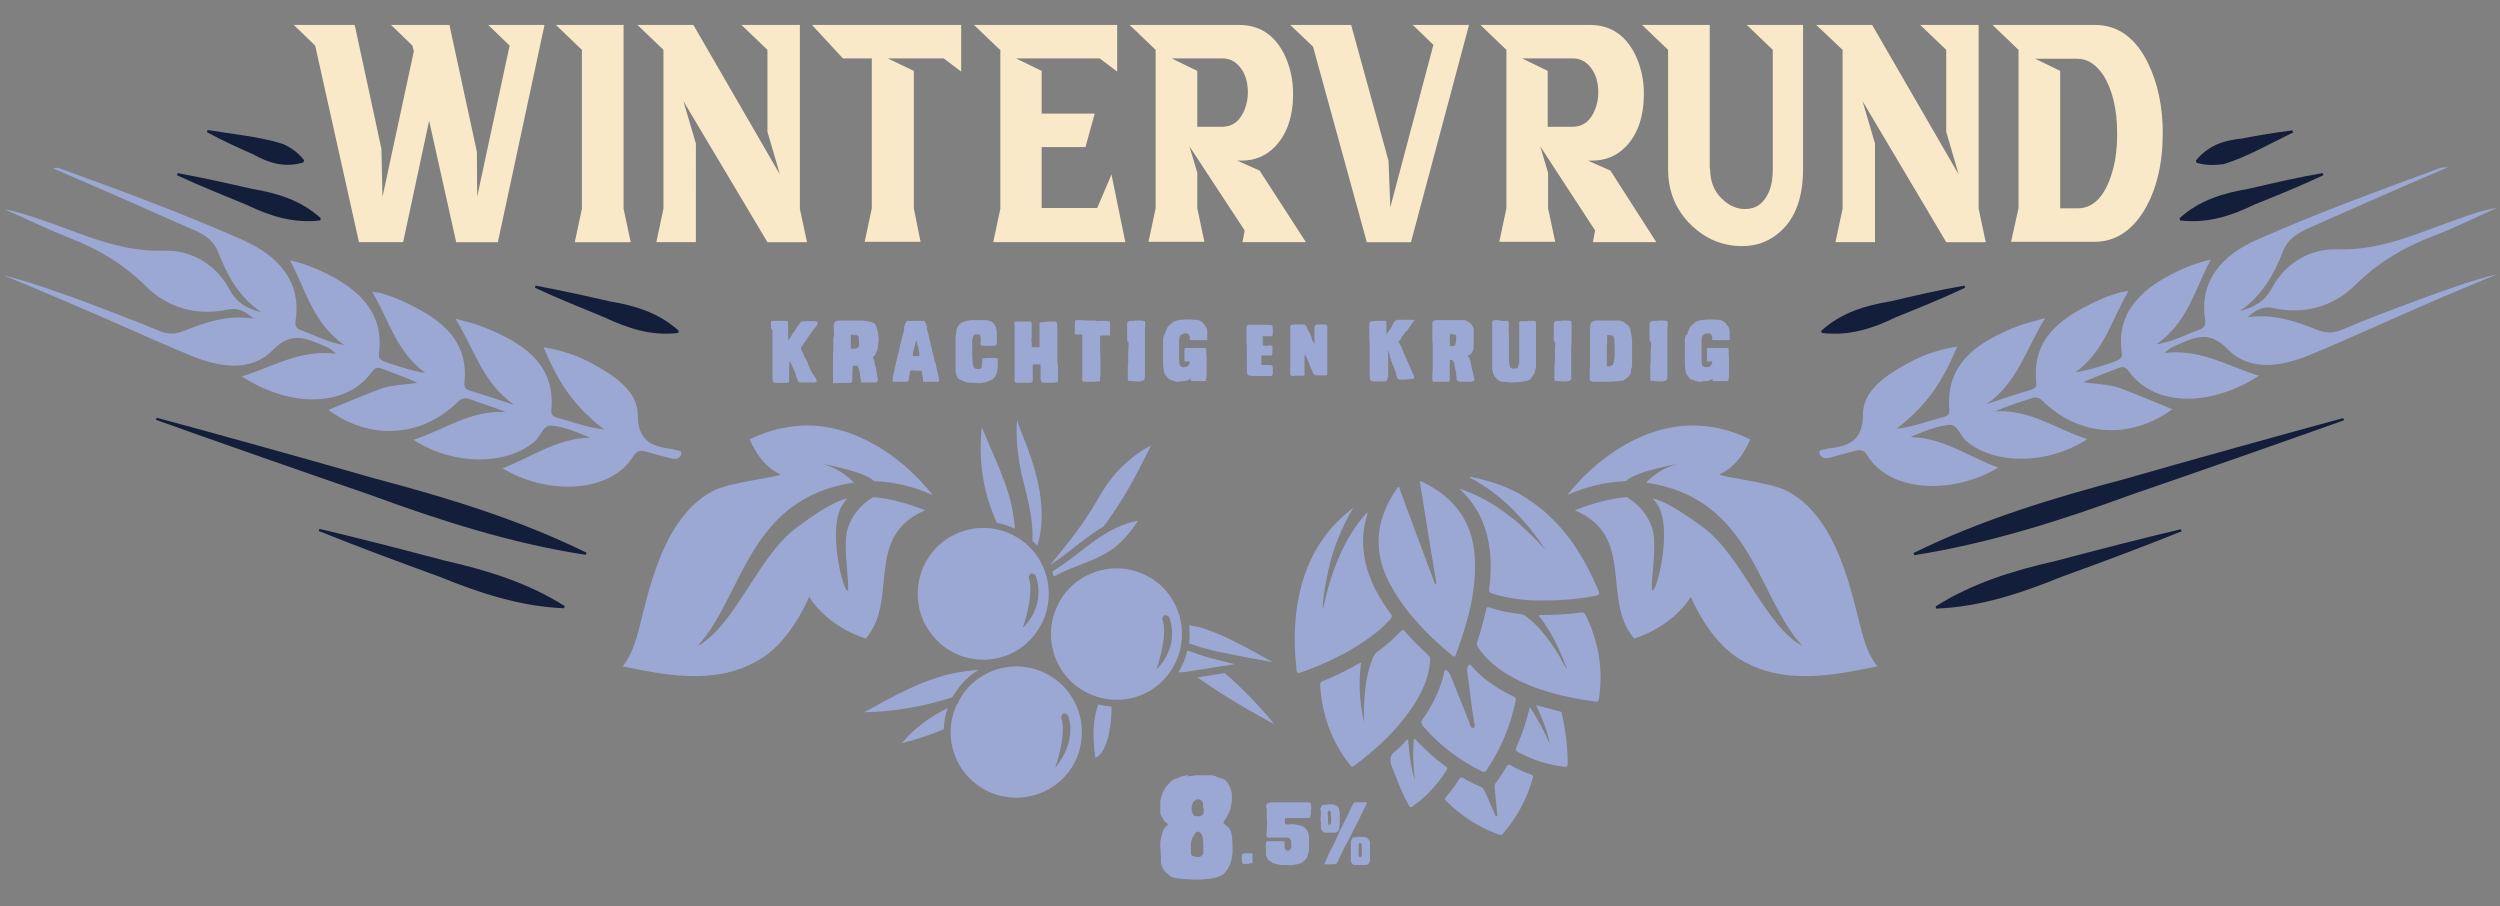
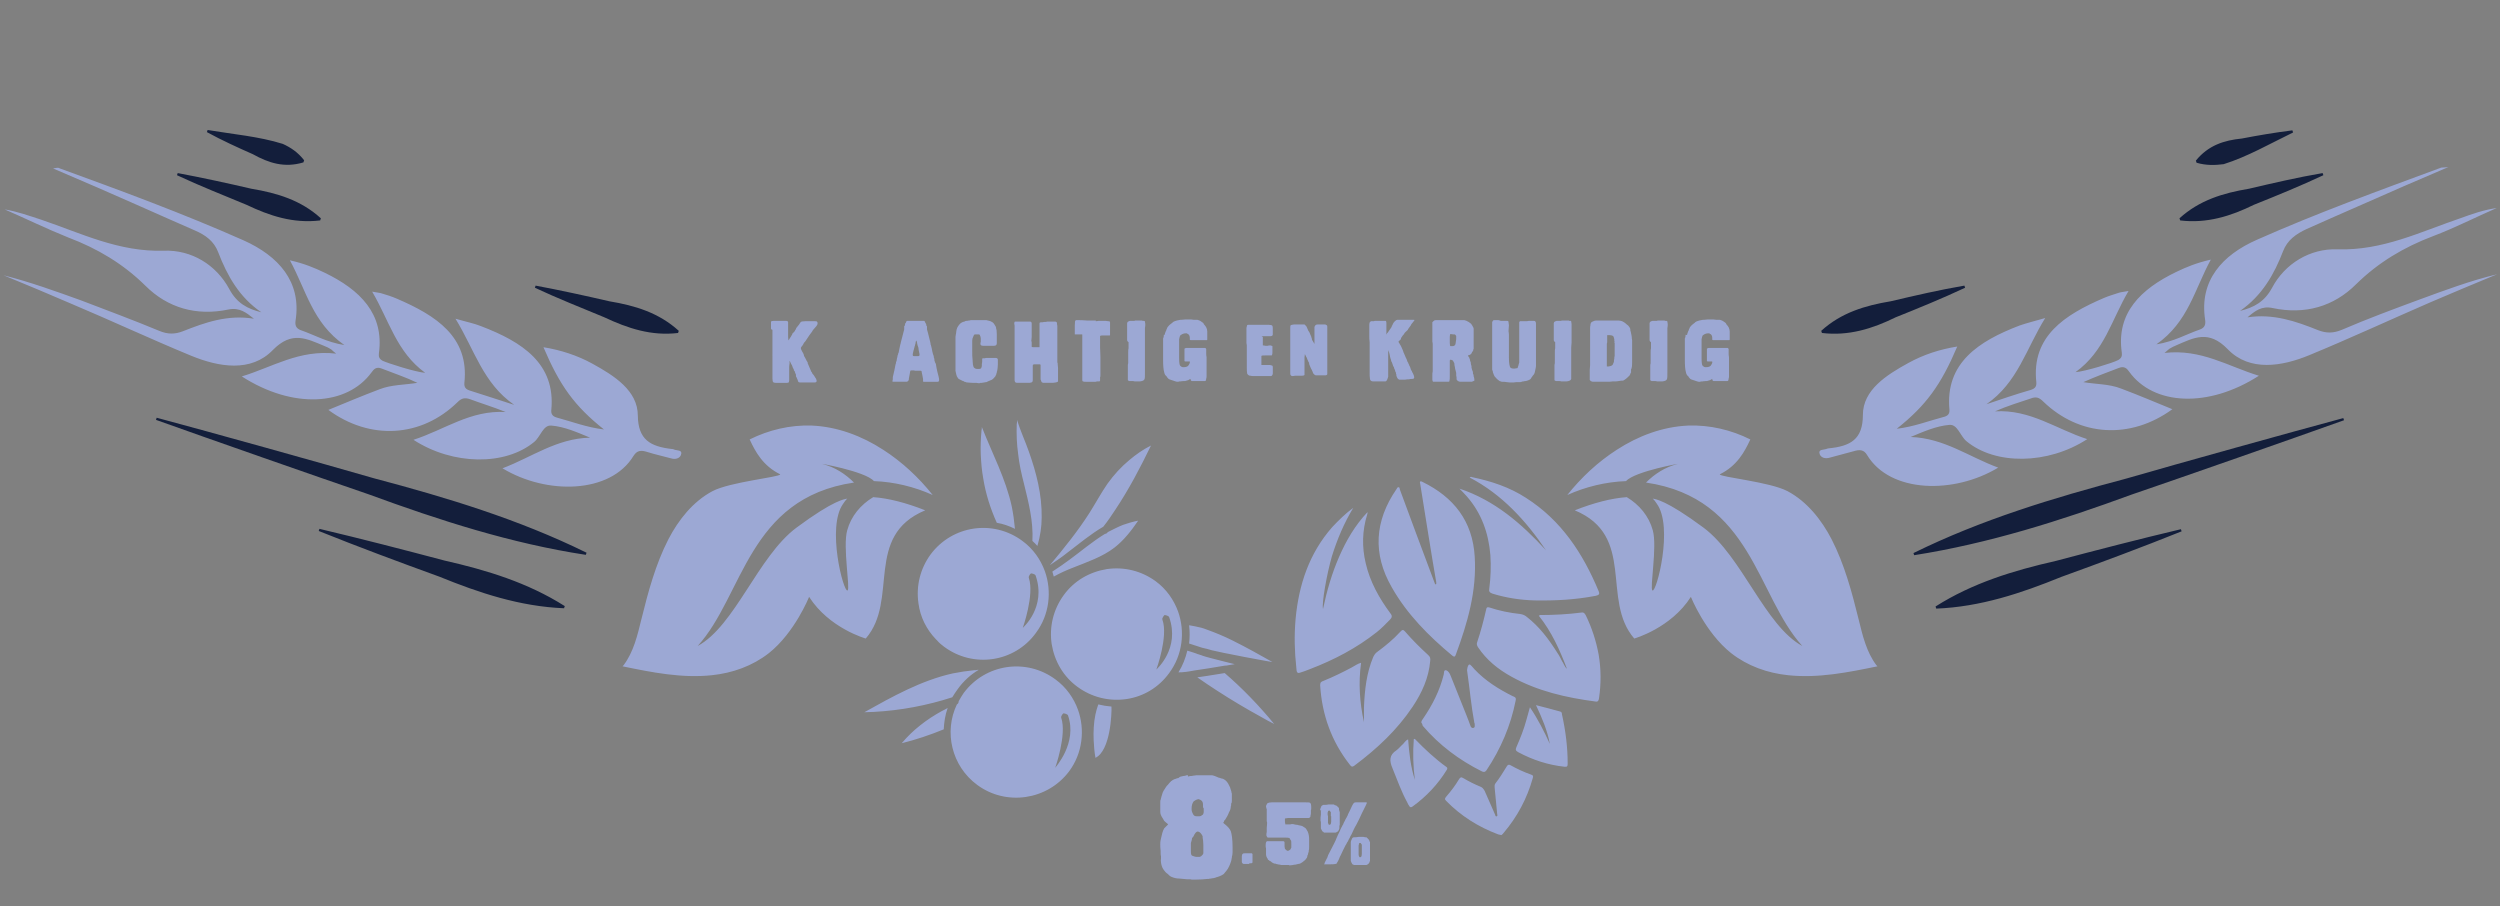
<svg xmlns="http://www.w3.org/2000/svg" version="1.1" id="Laag_1" x="0px" y="0px" width="702px" height="254.4px" viewBox="0 0 702 254.4" style="enable-background:new 0 0 702 254.4;" xml:space="preserve">
  <rect x="0" y="0" width="702" height="254.4" fill="#808080" stroke="none" />
  <style type="text/css">
	.st0{fill:#131E3B;}
	.st1{fill:#9CA8D4;}
	.st2{fill:#F9E9C9;}
</style>
  <g>
    <path class="st0" d="M158.4,170.8c-12.4-0.5-23.8-4.3-35.1-8.9c-11.3-4.1-22.6-8.3-33.8-12.8l0.2-0.6c11.8,2.8,23.4,5.8,35.1,8.9   c11.9,2.7,23.4,6.2,33.8,12.8C158.5,170.3,158.4,170.8,158.4,170.8L158.4,170.8z M164.5,155.8c0,0,0.2-0.6,0.2-0.6   c-19.1-9.4-39.3-15.5-59.7-20.9c-15.2-4.4-45.7-12.9-61-17c0,0-0.2,0.6-0.2,0.6c14.8,5.3,44.8,15.8,59.7,20.9   C123.4,146.1,143.5,152.6,164.5,155.8L164.5,155.8z M511.4,92.9c0,0,0.2,0.6,0.2,0.6c7.5,0.9,14.2-1.2,20.7-4.4   c6.5-2.6,13.1-5.3,19.5-8.3l-0.2-0.6c-7,1.2-13.9,2.8-20.7,4.4C523.7,85.8,517,87.8,511.4,92.9L511.4,92.9z M190.4,93.5   c0,0,0.2-0.6,0.2-0.6c-5.6-5.1-12.3-7.1-19.5-8.3c-6.9-1.6-13.8-3.1-20.7-4.4l-0.2,0.6c6.4,3,13,5.6,19.5,8.3   C176.3,92.2,182.9,94.4,190.4,93.5L190.4,93.5z M89.9,61.9c0,0,0.2-0.6,0.2-0.6c-5.6-5.1-12.3-7.1-19.5-8.3   c-6.9-1.6-13.8-3.1-20.7-4.4l-0.2,0.6c6.4,3,13,5.6,19.5,8.3C75.7,60.6,82.3,62.8,89.9,61.9L89.9,61.9z M85.2,45.6l0.2-0.6   c-1.8-2.3-3.8-3.6-6-4.6c-6.7-2.1-14-2.7-21.1-3.9l-0.2,0.6c4.2,2.3,8.6,4.3,12.9,6.2C75.5,45.8,79.9,47.2,85.2,45.6L85.2,45.6z    M612,61.3c0,0,0.2,0.6,0.2,0.6c7.5,0.9,14.2-1.2,20.7-4.4c6.5-2.6,13.1-5.3,19.5-8.3l-0.2-0.6c-7,1.2-13.9,2.8-20.7,4.4   C624.3,54.2,617.6,56.2,612,61.3L612,61.3z M616.6,45.1l0.2,0.6c2.7,0.8,5.2,0.7,7.6,0.4c6.7-2.1,13.1-5.8,19.5-8.9l-0.2-0.6   c-4.8,0.6-9.5,1.4-14.2,2.3C624.5,39.4,620.1,40.8,616.6,45.1L616.6,45.1z M543.5,170.3c0,0,0.2,0.6,0.2,0.6   c12.4-0.5,23.8-4.3,35.1-8.9c11.3-4.1,22.6-8.3,33.8-12.8l-0.2-0.6c-11.8,2.8-23.4,5.8-35.1,8.9   C565.4,160.2,553.9,163.7,543.5,170.3L543.5,170.3z M537.3,155.3c0,0,0.2,0.6,0.2,0.6c21-3.3,41.1-9.7,61-17   c14.9-5.1,44.9-15.6,59.7-20.9c0,0-0.2-0.6-0.2-0.6c-15.2,4.1-45.8,12.6-61,17C576.6,139.8,556.4,145.9,537.3,155.3L537.3,155.3z" />
    <path class="st1" d="M231,130.3c3.5,0.9,6.4,2.8,8.8,5.2c-29.8,4.4-31,31.7-43.9,45.9c10.5-5.7,16.9-25.1,27.7-33.2   c10.8-8,13.6-8,14.3-8.2c-0.4,0.4-0.8,0.9-1.1,1.4c-4.8,6.5,0.1,25.2,1.2,24.4c0.8-0.6-1.4-12.3-0.1-16.9c1.1-4,3.8-7.2,7.3-9.3   c4.3,0.3,9.3,1.6,14.6,3.7c-17.3,7.2-7.3,25.2-16.7,36c0,0-10.3-2.9-15.9-11.7c0,0-4,10-11.3,15.8c-4.6,3.6-10.2,5.6-16,6.2   c-8.4,0.9-16.9-0.8-25.1-2.5c0,0,0.2-0.2,0.3-0.3c2.8-3.7,3.9-8.4,5-12.9c1.9-7.7,4-15.5,7.6-22.5c2.8-5.4,6.9-10.6,12.4-13.5   c5-2.6,18.8-3.9,19-4.7c-4.9-2.4-7-6.4-8.5-9.6c0-0.1-0.1-0.1-0.1-0.2c5.4-2.7,11.4-4.1,17.4-3.9c7.2,0.3,14.1,2.9,20.1,6.8   c5.3,3.4,10,7.8,13.9,12.7c-5.1-2.3-10.8-3.7-16.5-3.9C243,132.3,229.1,129.9,231,130.3z M471,130.3c-3.5,0.9-6.4,2.8-8.8,5.2   c29.8,4.4,31,31.7,43.9,45.9c-10.5-5.7-16.9-25.1-27.7-33.2c-10.8-8-13.6-8-14.3-8.2c0.4,0.4,0.8,0.9,1.1,1.4   c4.8,6.5-0.1,25.2-1.2,24.4c-0.8-0.6,1.4-12.3,0.1-16.9c-1.1-4-3.8-7.2-7.3-9.3c-4.3,0.3-9.3,1.6-14.6,3.7   c17.3,7.2,7.3,25.2,16.7,36c0,0,10.3-2.9,15.9-11.7c0,0,4,10,11.3,15.8c4.6,3.6,10.2,5.6,16,6.2c8.4,0.9,16.9-0.8,25.1-2.5   c0,0-0.2-0.2-0.3-0.3c-2.8-3.7-3.9-8.4-5-12.9c-1.9-7.7-4-15.5-7.6-22.5c-2.8-5.4-6.9-10.6-12.4-13.5c-5-2.6-18.8-3.9-19-4.7   c4.9-2.4,7-6.4,8.5-9.6c0-0.1,0.1-0.1,0.1-0.2c-5.4-2.7-11.4-4.1-17.4-3.9c-7.2,0.3-14.1,2.9-20.1,6.8c-5.3,3.4-10,7.8-13.9,12.7   c5.1-2.3,10.8-3.7,16.5-3.9C459,132.3,472.9,129.9,471,130.3z M398.8,135.9c0-0.2-0.2-0.5,0-0.7c0.2-0.1,0.4,0,0.6,0.1   c8.8,4.3,14.1,11,14.7,21c0.6,9.6-2,18.6-5.3,27.5c-0.2,0.7-0.5,0.7-1,0.3c-6.6-5.5-12.7-11.6-17-19.2c-5.4-9.4-4.8-18.6,1.3-27.5   c0.2-0.2,0.2-0.6,0.6-0.6c0.4,0,0.3,0.5,0.4,0.7c0.9,2.5,7.7,20.8,9.9,26.6c0.1,0,0.2-0.1,0.3-0.1c0-0.2,0-0.4,0-0.5   C402.2,157.4,399,137,398.8,135.9z M380,142.6c-2.6,4.3-4.5,8.8-6,13.6c-1.4,4.8-2.9,13.2-2.5,14.8c1.1-5.2,2.5-10,4.5-14.6   c2-4.6,4.5-8.9,8-12.6c0,0.2,0,0.5-0.1,0.7c-1.4,4.5-1.5,9.1-0.4,13.7c1.2,5.2,3.8,9.8,6.9,14c0.6,0.7,0.5,1.2-0.1,1.8   c-1.2,1.2-2.3,2.4-3.7,3.5c-5.7,4.5-12,7.8-18.8,10.4c-0.9,0.4-1.9,0.7-2.8,1c-0.5,0.2-0.8,0-0.9-0.5c0-0.3-0.1-0.6-0.1-1   c-0.5-4.5-0.6-9-0.2-13.6c0.9-9.6,3.8-18.4,10.3-25.8C375.9,146.1,377.8,144.2,380,142.6z M412.7,134.1c0.2-0.3,0.5-0.2,0.7-0.1   c5.3,1.1,10.5,2.8,15.1,5.8c9.9,6.3,16,15.6,20.4,26.2c0.4,0.9,0,1.1-0.8,1.3c-5.7,1.1-11.3,1.4-17.1,1.3c-4-0.1-8-0.7-11.9-1.9   c-0.8-0.3-1.1-0.6-0.9-1.5c0.4-3.1,0.5-6.2,0.3-9.3c-0.5-6.2-2.5-11.8-6.6-16.5c-0.7-0.8-1.4-1.5-2.1-2.2   c9.9,3.3,17.4,9.8,24.3,17.3C428.4,146.1,421.7,138.8,412.7,134.1z M432.1,172.9c0.2-0.1,0.3-0.2,0.4-0.2c3.9,0,7.7-0.2,11.6-0.7   c0.7-0.1,0.9,0.3,1.2,0.8c1.7,3.5,2.9,7.2,3.6,11c0.7,4.1,0.7,8.2,0.1,12.3c-0.1,0.5-0.2,1-0.9,0.9c-8.3-1.1-16.3-2.9-23.7-7   c-3.8-2.1-7-4.7-9.4-8.3c-0.3-0.5-0.4-0.9-0.2-1.4c1-3,1.8-6,2.5-9.1c0.1-0.7,0.4-0.8,1-0.6c2.7,0.9,5.6,1.5,8.5,1.8   c0.7,0.1,1.3,0.3,1.9,0.8c3.6,2.8,6.2,6.3,8.6,10.1c0.5,0.7,0.9,1.5,1.3,2.3c0.5,0.7,0.7,1.6,1.4,2.2   C438,182.5,435.7,177.4,432.1,172.9z M383,202.8c0-1.4,0-2.8,0-4.2c0.2-4.8,0.7-9.6,2.6-14.1c0.3-0.6,0.6-1.1,1.2-1.5   c2.3-1.7,4.5-3.5,6.4-5.6c0.6-0.7,0.9-0.6,1.4,0c2,2.3,4.1,4.4,6.4,6.5c0.6,0.5,0.7,1,0.6,1.7c-0.4,4.7-2.3,8.9-4.9,12.8   c-4.4,6.6-10.1,11.9-16.4,16.6c-0.7,0.5-0.9,0.2-1.3-0.3c-5.1-6.5-7.8-14-8.3-22.3c0-0.8,0.3-1,0.9-1.2c2.7-1.1,5.4-2.4,8-3.8   c0.8-0.4,1.5-1,2.6-1.3C381.4,191.7,381.8,197.3,383,202.8z M399.1,202.9c0-0.5,0.3-0.8,0.5-1.1c2.6-3.8,4.7-7.9,5.8-12.4   c0.1-0.4,0-1.2,0.5-1.2c0.5,0,0.9,0.5,1.2,1c0.1,0.2,0.2,0.5,0.3,0.7c1.5,3.7,2.9,7.3,4.4,11c0.4,0.9,0.7,1.9,1.1,2.9   c0.1,0.3,0.3,0.7,0.8,0.6c0.5-0.1,0.4-0.5,0.4-0.9c0-0.2,0-0.4-0.1-0.5c-0.9-4.8-1.3-9.6-2-14.4c-0.1-0.4,0-0.8,0.1-1.3   c0.3-0.9,0.6-0.9,1.2-0.2c0.2,0.3,0.5,0.5,0.7,0.8c3.1,3.3,6.8,5.6,10.8,7.6c0.5,0.2,1,0.3,0.8,1.2c-1.4,7.1-4.2,13.6-8.2,19.6   c-0.4,0.5-0.7,0.6-1.3,0.3c-6.4-3.2-12-7.4-16.6-12.8C399.4,203.3,399.3,203.1,399.1,202.9z M421.6,234.5c-0.3-0.1-0.6-0.1-0.9-0.2   c-5.6-2.1-10.5-5.2-14.6-9.4c-0.5-0.5-0.4-0.7,0-1.2c1.3-1.5,2.6-3.2,3.6-4.9c0.3-0.5,0.6-0.7,1.2-0.3c1.5,0.9,3.1,1.7,4.8,2.4   c0.6,0.2,0.9,0.7,1.2,1.2c1,2.2,1.9,4.4,2.9,6.6c0.1,0.2,0.1,0.7,0.5,0.5c0.3-0.1,0.1-0.5,0.1-0.7c-0.2-2.4-0.5-4.9-0.7-7.3   c0-0.4-0.1-0.8,0.2-1.2c1.2-1.5,2.2-3.2,3.2-4.8c0.3-0.5,0.6-0.6,1.1-0.3c1.8,1,3.7,1.9,5.7,2.6c0.6,0.2,0.7,0.4,0.5,1   c-1.6,5.7-4.3,10.8-8.2,15.4C422.1,234.1,421.9,234.2,421.6,234.5z M397,207.5c0.2,0,0.3,0,0.3,0c2.8,2.9,5.7,5.6,8.9,7.9   c0.3,0.2,0.2,0.5,0.1,0.7c-2.5,4.1-5.8,7.6-9.7,10.4c-0.4,0.3-0.7,0.2-0.9-0.2c-0.2-0.3-0.4-0.6-0.5-0.9c-1.7-3.1-2.9-6.5-4.2-9.7   c-0.9-2.1-0.9-3.7,1.1-5c0.7-0.5,1.2-1.2,1.9-1.8c0.4-0.4,0.7-1,1.4-1.3c0.3,3.9,0.7,7.7,1.9,11.4   C396.8,215.1,396.7,211.3,397,207.5z M431.3,198c2.4,0.6,4.6,1.2,6.8,1.8c0.4,0.1,0.5,0.4,0.5,0.8c1,4.5,1.6,9.1,1.6,13.8   c0,0.7-0.1,1-0.9,0.9c-4.6-0.5-8.9-1.9-13-4.1c-0.7-0.4-0.8-0.7-0.5-1.4c1.1-2.5,2.1-5,2.8-7.6c0.3-1.1,0.6-2.2,1-3.6   c2.3,3.4,4,6.8,5.6,10.3C434.5,205.1,433,201.6,431.3,198z M685.4,47.1c-17.3,6.4-34.7,12.7-51.6,20.2   c-9.8,4.3-16.3,11.5-14.6,22.5c0.2,1.3-0.1,2.2-1.4,2.7c-3.8,1.3-7.3,3.4-12.3,4.2c9-6.3,10.7-15.4,15.3-23.8   c-4,0.9-6.9,2.1-9.8,3.5c-9.9,4.8-16.8,11.5-15.2,22.6c0.1,0.9,0,1.5-1,2.1c-1.5,0.8-9.3,3.2-12,3.4c8.2-5.9,10.1-14.7,14.9-22.8   c-1.5,0.3-2.1,0.3-2.7,0.5c-1.5,0.5-2.9,0.9-4.3,1.5c-10.9,4.7-20.3,10.7-18.9,23.6c0.1,1.2-0.3,1.8-1.6,2.2   c-4.2,1.2-8.2,2.6-12.4,4c8.8-6.1,11.1-15.5,16.5-24.2c-3.1,0.9-5.2,1.4-7.2,2.1c-11.5,4.4-20.9,10.5-19.7,23.6   c0.1,1.3-0.5,1.8-1.7,2.1c-4.2,1.1-8.2,2.7-13.1,3.3c8.3-6.6,12.4-12.3,17-23.1c-5,0.8-9.5,2.3-13.7,4.6   c-6.2,3.4-12.8,7.6-12.8,14.6c0,6.9-3.5,8.8-9.7,9.4c-0.1,0-0.3,0.1-0.4,0.1c-0.8,0.4-2.6,0-2,1.6c0.4,0.9,1.5,1.3,2.8,0.9   c2.2-0.6,4.5-1.2,6.7-1.8c1.6-0.5,2.9-0.5,3.8,1.1c6.5,10.7,24.4,11,36.8,3.5c-8.2-3-15.2-8.3-24.6-8.6c3.6-1.5,7.2-3.1,10.9-3.4   c2.3-0.2,3,3.1,4.8,4.6c8.1,6.7,22.8,6.6,33.9-0.6c-8.7-2.8-16-8.4-25.9-7.8c3.4-1.5,6.7-2.5,10-3.6c1.5-0.6,2.4-0.3,3.5,0.8   c10.2,9.9,24.5,10.8,36.3,2.2c-4.9-2-9.6-4-14.4-5.8c-3.3-1.3-7-1.2-10.6-1.8c3.3-1.5,6.6-2.7,10-4c1.5-0.6,2.3,0.2,2.9,1.1   c6.8,9.4,22.1,10.3,36.4,1.1c-8.6-2.6-16.2-7.6-26.5-6.4c1.1-0.9,1.3-1.2,1.6-1.3c0.5-0.3,1.1-0.6,1.6-0.8   c5.1-2.2,9.2-4.5,14.6,1.1c6.1,6.3,15.2,4.8,22.9,1.6c11.4-4.7,22.6-9.9,33.9-14.8c6.3-2.7,12.5-5.3,18.8-7.9   c-7.5,1.8-14.7,4.5-21.8,7.1c-7.3,2.7-14.6,5.4-21.8,8.5c-2.4,1-4.4,1-6.7,0.1c-6.2-2.5-12.6-4.7-19.8-3.6c2.1-1.8,4-3.3,7.1-2.6   c9,1.9,17.1-0.4,23.4-6.7c6.2-6.1,13.4-10.4,21.6-13.5c6.1-2.3,11.9-5.3,17.9-7.9c-3.6,0.5-7,1.7-10.3,2.9   c-11.2,3.8-21.8,9.1-34.4,8.7c-7.7-0.3-14.8,4-18.4,10.8c-2.1,3.9-5,5.5-9,6.5c6.2-4.3,9.6-10.3,12.1-16.8c1.2-3.1,3.6-4.8,6.6-6.2   c5.1-2.3,10.2-4.5,15.4-6.8c7.9-3.5,15.7-6.9,24.4-10.6C685.9,47.1,685.6,47,685.4,47.1z M14.9,47.3c8.7,3.7,16.5,7.1,24.4,10.6   c5.1,2.3,10.2,4.5,15.4,6.8c3,1.3,5.4,3,6.6,6.2c2.5,6.5,5.9,12.6,12.1,16.8c-4-1-6.9-2.6-9-6.5c-3.7-6.9-10.7-11.1-18.4-10.8   c-12.6,0.4-23.2-4.9-34.4-8.7c-3.4-1.1-6.7-2.3-10.3-2.9c6,2.6,11.9,5.5,17.9,7.9c8.2,3.1,15.4,7.4,21.6,13.5   c6.3,6.3,14.4,8.6,23.4,6.7c3.1-0.6,5,0.9,7.1,2.6C64,88.3,57.7,90.5,51.4,93c-2.3,0.9-4.3,0.9-6.7-0.1c-7.2-3-14.5-5.7-21.8-8.5   C15.7,81.8,8.5,79.2,1,77.3c6.3,2.6,12.6,5.2,18.8,7.9C31.2,90,42.3,95.2,53.7,99.9c7.8,3.2,16.8,4.7,22.9-1.6   c5.4-5.5,9.5-3.2,14.6-1.1c0.6,0.2,1.1,0.5,1.6,0.8c0.3,0.1,0.4,0.4,1.6,1.3c-10.4-1.2-17.9,3.8-26.5,6.4   c14.3,9.2,29.5,8.3,36.4-1.1c0.7-1,1.4-1.7,2.9-1.1c3.3,1.3,6.7,2.4,10,4c-3.6,0.6-7.3,0.5-10.6,1.8c-4.8,1.8-9.5,3.8-14.4,5.8   c11.7,8.6,26.1,7.8,36.3-2.2c1.1-1.1,2-1.3,3.5-0.8c3.2,1.2,6.6,2.2,10,3.6c-9.9-0.6-17.2,5-25.9,7.8c11.1,7.2,25.8,7.3,33.9,0.6   c1.8-1.5,2.5-4.8,4.8-4.6c3.7,0.3,7.3,1.9,10.9,3.4c-9.4,0.2-16.4,5.5-24.6,8.6c12.4,7.5,30.3,7.2,36.8-3.5c1-1.6,2.2-1.6,3.8-1.1   c2.2,0.7,4.5,1.2,6.7,1.8c1.3,0.4,2.4,0,2.8-0.9c0.6-1.6-1.2-1.2-2-1.6c-0.1-0.1-0.3-0.1-0.4-0.1c-6.2-0.7-9.6-2.6-9.7-9.4   c0-7-6.6-11.2-12.8-14.6c-4.2-2.3-8.8-3.8-13.7-4.6c4.6,10.8,8.7,16.5,17,23.1c-4.9-0.6-9-2.2-13.1-3.3c-1.2-0.3-1.8-0.9-1.7-2.1   c1.3-13.1-8.2-19.2-19.7-23.6c-2-0.8-4.1-1.2-7.2-2.1c5.4,8.8,7.7,18.1,16.5,24.2c-4.1-1.3-8.2-2.7-12.4-4c-1.3-0.4-1.7-1-1.6-2.2   c1.4-12.9-8-18.9-18.9-23.6c-1.4-0.6-2.9-1.1-4.3-1.5c-0.6-0.2-1.2-0.2-2.7-0.5c4.8,8.1,6.8,16.9,14.9,22.8   c-2.7-0.2-10.5-2.7-12-3.4c-1-0.6-1.1-1.2-1-2.1c1.5-11.1-5.3-17.8-15.2-22.6c-2.9-1.4-5.8-2.6-9.8-3.5c4.6,8.4,6.3,17.5,15.3,23.8   c-5-0.8-8.5-2.9-12.3-4.2c-1.3-0.5-1.6-1.4-1.4-2.7c1.7-10.9-4.8-18.1-14.6-22.5c-16.9-7.5-34.3-13.9-51.6-20.2   C16.4,47,16.1,47.1,14.9,47.3z M253.2,208.7c3.1-3.7,7-6.7,11.2-9c0.6-0.3,1.2-0.6,1.7-0.9c-0.7,2-1,4-1.1,6   C261.1,206.4,257.2,207.7,253.2,208.7z M269,193.4c1.6-2.2,3.6-4,5.8-5.3c-0.1,0-0.3,0-0.4,0c-0.2,0.1-0.4,0.1-0.6,0.1   c-0.1,0-0.2,0-0.3,0c-2,0.2-4,0.5-6,0.9c-8.9,2-16.9,6.5-24.8,10.9c0.9,0,1.8-0.1,2.7-0.1c7.5-0.4,14.9-1.8,22-4.1   C267.9,195,268.4,194.2,269,193.4z M284.1,142.2c-1.7-7.8-5.5-14.9-8.4-22.3c0,0.3,0,0.7-0.1,1c-0.2,2.3-0.3,4.5-0.2,6.8   c0.1,2.2,0.3,4.5,0.7,6.7c0.7,4.3,2,8.4,3.8,12.4c1.8,0.3,3.5,0.9,5.1,1.7C284.8,146.3,284.5,144.2,284.1,142.2z M292.5,145.3   c0.1-6.4-1.5-12.6-3.6-18.5c-1-2.9-2.4-5.8-3.3-8.9c0,0.4,0,0.8-0.1,1.2c-0.1,2.8,0,5.6,0.4,8.4c0.3,2.8,0.9,5.5,1.6,8.2   c1.3,5.3,2.7,10.7,2.4,16.2c0.5,0.5,1,0.9,1.4,1.4C292.1,150.6,292.5,147.9,292.5,145.3z M299.7,155.2c3.3-2.5,6.5-5.2,10.1-7.3   c1.2-1.5,2.3-3.1,3.4-4.8c3.8-5.7,7-11.8,10-18c-2.2,1.1-4.2,2.5-6.1,4.1c-2.3,1.9-4.3,4.1-6.1,6.6c-1.8,2.6-3.3,5.4-5,8.1   c-3.3,5.2-7.2,10-11.2,14.8C296.6,157.5,298.2,156.4,299.7,155.2z M301.3,159.4c4-1.6,8.2-3,11.6-5.6c2.7-2.1,4.8-4.8,6.7-7.6   c-1.5,0.3-2.9,0.7-4.3,1.2c-1.5,0.6-2.8,1.3-4.2,2c0,0-0.1,0.1-0.1,0.1c-0.2,0.3-0.5,0.4-0.7,0.4c-1.8,1.1-3.6,2.4-5.3,3.7   c-3.1,2.4-6.2,4.8-9.5,6.9c0.1,0.5,0.3,0.9,0.4,1.4C297.7,160.9,299.5,160.1,301.3,159.4z M346.2,179.9c-2.4-1.2-4.8-2.2-7.3-3.1   c-1-0.4-2.1-0.7-3.2-0.9c-0.5-0.1-1-0.2-1.6-0.3c-0.1,0-0.1,0-0.2,0c0.2,1.7,0.2,3.4,0,5.1c1.3,0.4,2.5,0.8,3.7,1.2   c0.9,0.2,1.8,0.4,2.7,0.7c1.1,0.2,2.1,0.5,3.2,0.7c4,0.8,8,1.6,12,2.3c0.6,0.1,1.2,0.2,1.8,0.3C353.6,183.8,350,181.8,346.2,179.9z    M340,184.8c-1-0.3-2-0.5-2.9-0.9c0,0-0.1,0-0.1,0c-0.1,0-0.1,0-0.2-0.1c-0.1,0-0.3-0.1-0.4-0.1c-0.4-0.2-0.9-0.3-1.4-0.5   c-0.5-0.2-1.1-0.3-1.6-0.5c-0.5,2.1-1.3,4.2-2.5,6.1c1.4,0,2.8-0.2,4.3-0.5c2.9-0.4,5.8-0.9,8.8-1.4c0.1,0,0.1,0,0.2,0   c0,0,0,0,0.1,0c0.8-0.1,1.6-0.3,2.4-0.4C344.4,185.9,342.2,185.4,340,184.8z M343.9,189c-1.7,0.3-3.3,0.5-5,0.8   c-0.9,0.1-1.8,0.3-2.7,0.4c1.8,1.3,3.7,2.5,5.5,3.7c4,2.6,8.2,5.1,12.4,7.4c1.2,0.7,2.5,1.4,3.7,2   C353.6,198.2,348.9,193.3,343.9,189z M312.1,198.4c-1.3-0.1-2.5-0.3-3.7-0.6c-0.3,0.9-0.6,1.8-0.8,2.8c-0.5,2.4-0.6,4.9-0.5,7.3   c0.1,1.6,0.2,3.3,0.5,4.9C311.8,210.8,312.2,200.4,312.1,198.4z M316.3,196.3c-4.9,0.7-9.7-0.5-13.7-3.4c-4-2.9-6.5-7.2-7.3-12.1   c-0.7-4.9,0.5-9.7,3.4-13.7c2.9-4,7.2-6.5,12.1-7.3c4.9-0.7,9.7,0.5,13.7,3.4c3,2.2,5.1,5.2,6.3,8.5c2,5.6,1.3,12.2-2.5,17.3   C325.4,193,321.1,195.6,316.3,196.3z M328.3,173.3L328.3,173.3c-0.2-0.5-1.3-0.6-1.3-0.6s-0.8,0.8-0.6,1.3c1.7,4.7-1.7,14-1.7,14   C324.8,187.9,331.4,182.1,328.3,173.3z M274.4,220.4c-7.2-5.3-9.4-14.9-5.7-22.6c0.4-0.2,0.5-0.6,0.5-0.9c0.4-0.8,0.9-1.5,1.4-2.3   c6.1-8.2,17.6-9.9,25.8-3.8c3,2.2,5.1,5.2,6.3,8.5c2,5.6,1.3,12.2-2.5,17.3C294.1,224.7,282.5,226.4,274.4,220.4z M299.9,200.9   L299.9,200.9c-0.2-0.5-1.3-0.6-1.3-0.6s-0.8,0.7-0.6,1.3c1.6,4.7-1.7,14-1.7,14C296.3,215.5,302.6,208.7,299.9,200.9z M265.1,181.6   c-0.7-0.5-1.4-1.1-2-1.8c-0.1-0.1-0.2-0.2-0.3-0.3c-2.6-2.7-4.4-6.2-4.9-10.1c-0.7-4.9,0.5-9.7,3.4-13.7c6.1-8.2,17.6-9.9,25.8-3.8   c3,2.2,5.1,5.2,6.3,8.5c2,5.6,1.3,12.2-2.5,17.3C284.9,186,273.3,187.7,265.1,181.6z M290.8,161.6   C290.8,161.6,290.8,161.6,290.8,161.6c-0.2-0.5-1.3-0.6-1.3-0.6s-0.8,0.7-0.6,1.3c1.6,4.7-1.7,14-1.7,14   C287.2,176.3,293.9,170.5,290.8,161.6z" />
    <g>
      <g>
        <path class="st1" d="M216.5,92.1c0-0.2,0-0.4,0-0.5c0,0,0-0.1,0-0.2c0-0.1,0-0.1,0-0.1c0,0,0-0.1,0-0.2c0-0.1,0-0.1,0-0.1     c0-0.1,0-0.2,0-0.3c0,0,0-0.1,0-0.2s0-0.1,0-0.1c0-0.1,0-0.1,0-0.1c0.1-0.1,0.3-0.2,0.7-0.2c0.1,0,0.4,0,0.7,0h0.2     c0,0,0.1,0,0.1,0c0,0,0.1,0,0.1,0c0.1,0,0.3,0,0.7,0h0.5c0,0,0.1,0,0.3,0c0.1,0,0.2,0,0.3,0c0,0,0.1,0,0.3,0c0.2,0,0.3,0,0.4,0     c0,0,0.1,0,0.3,0.1c0.1,0,0.2,0.1,0.2,0.2c0,0,0,0.2,0,0.3c0,0.1,0,0.3,0,0.6c0,0.3,0,0.6,0,0.7v0.4l0,0.5v1.6     c0,0.7,0.1,1,0.1,1.1c0,0,0.2-0.3,0.5-0.8l0.2-0.3c0-0.1,0.2-0.3,0.3-0.5c0-0.1,0.1-0.1,0.1-0.3c0.1-0.1,0.1-0.2,0.2-0.2     c0.1-0.1,0.1-0.2,0.3-0.3l0.2-0.3l0.1-0.2c0.1-0.1,0.1-0.2,0.2-0.3c0-0.1,0.1-0.2,0.1-0.3l0.8-1c0.2-0.4,0.4-0.6,0.5-0.7     c0.1-0.1,0.5-0.2,1.2-0.2h0.7c0,0,0,0,0.1,0c0,0,0.1,0,0.1,0h0.1c0.1,0,0.2,0,0.5,0c0.3,0,0.5,0,0.8,0c0.3,0,0.5,0,0.5,0     c0.2,0,0.4,0,0.5,0.1c0,0,0.1,0.1,0.1,0.2c0.1,0.1,0.1,0.2,0.1,0.2c0,0.3-0.1,0.5-0.3,0.8l-0.6,0.7c-0.1,0.1-0.1,0.2-0.2,0.2     c0,0-0.1,0.2-0.3,0.4c-0.1,0.2-0.2,0.4-0.3,0.5l-0.3,0.4l-0.3,0.4c-0.1,0.2-0.3,0.5-0.6,0.9c-0.3,0.5-0.5,0.8-0.6,0.9     c0,0,0,0-0.1,0.1l-0.1,0.1c0,0,0,0.1-0.1,0.1c-0.2,0.4-0.4,0.8-0.7,1.1c-0.1,0.1-0.1,0.2-0.2,0.3c0,0,0,0.1,0,0.1     c0,0,0,0.1,0,0.1c0,0,0,0.1,0,0.1c0,0.1,0.1,0.3,0.3,0.7c0.1,0.1,0.1,0.3,0.3,0.5c0.1,0.3,0.2,0.5,0.2,0.5c0,0.2,0.1,0.5,0.4,0.9     c0.1,0.2,0.2,0.4,0.3,0.6c0.1,0.2,0.2,0.4,0.3,0.5l0.1,0.2c0,0,0,0,0,0.1l0,0.1c0.1,0.2,0.4,0.9,0.9,2.1c0,0.1,0.1,0.3,0.3,0.5     c0.1,0.3,0.2,0.5,0.3,0.5l0.3,0.4l0.3,0.5c0.2,0.2,0.3,0.5,0.4,0.8c0,0,0,0,0,0.1c0,0,0,0.1,0,0.1c0,0.3-0.2,0.4-0.7,0.4h-0.1     h-0.8c-0.4,0-0.7,0-0.8,0h-0.1c0,0-0.1,0-0.2,0c-0.1,0-0.2,0-0.2,0c-0.1,0-0.1,0-0.1,0c-0.1,0-0.3,0-0.5,0h-0.2l-0.1,0h-0.2h-0.6     c0,0-0.1,0-0.1,0c-0.2,0-0.4-0.1-0.5-0.3c0-0.1-0.1-0.3-0.2-0.6l-0.1-0.2c0-0.1-0.1-0.3-0.3-0.6c0,0,0,0,0-0.1c0,0,0-0.1,0-0.1     c0,0,0,0,0-0.1c0-0.1,0-0.1,0-0.1c0-0.1,0-0.2-0.1-0.3c0-0.1-0.1-0.2-0.1-0.3c-0.1-0.1-0.1-0.2-0.1-0.3c0-0.1-0.1-0.2-0.2-0.3     c-0.1-0.1-0.1-0.2-0.1-0.3c0-0.1-0.1-0.2-0.2-0.4s-0.2-0.4-0.2-0.5c0-0.1-0.1-0.3-0.4-0.8c-0.2-0.5-0.3-0.7-0.4-0.8v0.4     c0,0,0,0,0,0.1c0,0,0,0.1,0,0.1v0v0.1c0,0,0,0.1,0,0.1c0,0.1-0.1,0.4-0.1,0.9l0,0.6c0,0.1,0,0.2,0,0.3c0,0.1,0,0.1,0,0.2     c0,0.1,0,0.2,0,0.2c0,0,0,0.1,0,0.2v0.3v0.3c0,0.1,0,0.3,0,0.4c0,0.1,0,0.2,0,0.3c0,0,0,0.1,0,0.3c0,0.2,0,0.3,0,0.4     c0,0,0,0.1,0,0.1c0,0.1,0,0.1,0,0.1s0,0,0,0.1v0c0,0,0,0.2-0.1,0.5c0,0.1-0.2,0.2-0.5,0.2h-0.4c-0.1,0-0.2,0-0.4,0     c-0.2,0-0.3,0-0.4,0c-0.2,0-0.4,0-0.5,0c-0.2,0-0.3,0-0.3,0c0,0-0.1,0-0.2,0c-0.1,0-0.1,0-0.2,0c-0.1,0-0.3,0-0.4,0h-0.4     c-0.4,0-0.6-0.1-0.7-0.2c-0.1-0.1-0.2-0.4-0.2-1v-0.2v-0.2v-0.3l0-0.1v-0.1c0-0.2,0-0.4,0-0.5v-0.3c0-0.1,0-0.3,0-0.6     c0,0,0-0.1,0-0.2s0-0.1,0-0.1l0-0.1l0-0.1v-0.1c0-0.1,0-0.2,0-0.3l0,0v0c0,0,0,0,0,0c0,0,0,0,0,0v-0.2v-0.2v-0.1v-0.3v-1V99v-1     c0,0,0,0,0-0.1v-0.1l0,0v-0.2v-0.1v-0.4c0,0,0-0.1,0-0.1c0-0.1,0-0.1,0-0.1s0,0,0-0.1c0-0.1,0-0.1,0-0.1v-0.6v-0.2v-0.5l0-0.2     v-0.3c0-0.1,0-0.2,0-0.4c0-0.2,0-0.4,0-0.5c0-0.1,0-0.1,0-0.2c0-0.1,0-0.1,0-0.2c0-0.1,0-0.1,0-0.2c0,0,0-0.1,0-0.2     c0-0.1,0-0.1,0-0.2c0-0.1,0-0.1,0-0.2v-0.1c0-0.1,0-0.1,0-0.1C216.5,92.5,216.5,92.4,216.5,92.1z" />
-         <path class="st1" d="M234.2,93.7c0-0.3,0-0.6-0.1-1c0-0.7,0-1.2,0-1.4c0-0.2,0.1-0.5,0.3-0.9c0.1-0.1,0.2-0.1,0.4-0.2     c0.4-0.1,0.6-0.2,0.7-0.2h0.4h0.4c0,0,0.1,0,0.1,0h0.2c0,0,0.1,0,0.3,0c0.1,0,0.2,0,0.2,0h0.1c0.1,0,0.2,0,0.3,0     c0.2,0,0.5,0,0.7,0h0.3c0.1,0,0.2,0,0.3,0h0.1c0,0,0.1,0,0.2,0s0.2,0,0.3,0c0.1,0,0.2,0,0.3,0h0.5h0.5c0.1,0,0.3,0,0.4,0     c0.1,0,0.2,0,0.3,0h0.1c0,0,0.1,0,0.1,0c0.1,0,0.1,0,0.2,0h0.3c0.2,0,0.4,0.1,0.5,0.1c0,0,0.1,0,0.1,0c0.1,0,0.1,0,0.1,0     c0.9,0.1,1.5,0.2,1.8,0.3c0.4,0.1,0.8,0.3,1,0.5c0.2,0.2,0.3,0.4,0.4,0.7c0.2,0.4,0.3,0.8,0.4,1.2c0,0.2,0.1,0.4,0.2,0.8     c0,0.1,0,0.3,0,0.4v0.2c0.1,0.1,0.1,0.4,0.1,1c0,0.4,0,0.6-0.1,0.8c0,0.1,0,0.2,0,0.3c0,0.1,0,0.1,0,0.1v0.3     c0,0.4-0.1,0.6-0.1,0.7l0,0.1v0.1c-0.1,0.3-0.1,0.4-0.1,0.5c0,0,0,0,0,0.1c0,0,0,0.1-0.1,0.1c0,0,0,0.1,0,0.1c0,0,0,0.1-0.1,0.2     c0,0,0,0.1-0.1,0.2c0,0.1-0.1,0.1-0.1,0.2c-0.1,0.3-0.2,0.4-0.2,0.5c-0.1,0.2-0.2,0.4-0.4,0.5c-0.2,0.1-0.3,0.2-0.3,0.3     c0,0.1,0,0.2,0.1,0.2l0.1,0.3c0.1,0.2,0.2,0.6,0.3,1.2c0,0,0,0,0,0.1c0,0,0,0.1,0,0.1c0,0,0,0.1,0,0.1c0,0.1,0.1,0.2,0.1,0.2     c0,0,0,0.1,0.1,0.3c0,0.1,0.1,0.2,0.1,0.2c0,0.1,0,0.3,0.1,0.6c0.1,0.3,0.1,0.5,0.1,0.6c0,0,0,0.1,0,0.1c0,0,0,0.1,0,0.1     c0,0,0,0.1,0,0.1c0,0,0,0.1,0.1,0.4c0.1,0.2,0.1,0.4,0.1,0.5c0,0.2,0,0.4,0.1,0.7c0.1,0.3,0.1,0.4,0.1,0.5c0,0.4-0.2,0.6-0.5,0.8     h0c0,0,0,0,0,0c0,0-0.1,0-0.2,0l-0.1,0c0,0-0.1,0-0.3,0c-0.2,0-0.3,0-0.3,0h-0.6h-0.5h-0.7c-0.1,0-0.3,0-0.5,0h-0.1l0,0     c-0.1,0-0.2,0-0.2,0c0,0-0.1,0-0.2,0c-0.1,0-0.2,0-0.3,0s-0.1,0-0.2,0c-0.1-0.1-0.1-0.2-0.1-0.4c0-0.1,0-0.4-0.1-0.8     c-0.1-0.4-0.1-0.7-0.1-0.7v0c0-0.1,0-0.1,0-0.1c0,0,0,0,0-0.1v-0.1c0,0,0,0,0-0.1s0-0.1,0-0.1c-0.1-0.3-0.1-0.5-0.1-0.5l-0.1-0.2     c0-0.1,0-0.1,0-0.2c0-0.1,0-0.1-0.1-0.2c0-0.2,0-0.4-0.2-0.6c0-0.3-0.1-0.5-0.1-0.5c0-0.1-0.2-0.1-0.5-0.1h0c0,0-0.1,0-0.1,0     c-0.1,0-0.1,0-0.2,0h-0.1h-0.2c-0.2,0-0.3,0-0.3,0.1s-0.1,0.1-0.1,0.2c0,0.1,0,0.1,0,0.2c0,0.1,0,0.1,0,0.2v0.1c0,0,0,0.2,0,0.6     c0,0.4,0,0.9-0.1,1.3c0,0.1,0,0.2,0,0.4c0,0.1,0,0.2,0,0.4s0,0.3,0,0.4c0,0.2,0,0.3,0,0.3c0,0.4-0.3,0.6-0.7,0.6     c-0.1,0-0.3,0-0.4,0h-0.5c-0.4,0-0.6,0-0.8,0c0,0-0.1,0-0.1,0c0,0,0,0-0.1,0c0,0-0.1,0-0.1,0H236c-0.2,0-0.4,0-0.7,0.1     c-0.1,0-0.1,0-0.2,0c0,0-0.1,0-0.2,0l-0.4,0c0,0,0,0,0,0h-0.2c-0.1,0-0.2,0-0.3,0c-0.1-0.1-0.1-0.2-0.1-0.5c0,0,0-0.1,0-0.2     c0-0.1,0-0.2,0-0.2c0,0,0-0.1,0-0.1c0-0.1,0-0.1,0-0.1c0-0.1,0-0.2,0-0.4c0-0.1,0-0.3,0-0.6c0-0.2,0-0.4,0-0.4l0-0.1v-0.2l0-0.3     v-1.9c0-0.2,0-0.4,0-0.6c0-0.1,0-0.2,0-0.2l0-0.2v-0.3c0-0.1,0-0.2,0-0.4c0-0.2,0-0.4,0-0.5c0-1,0.1-1.9,0.1-2.6v-1     c0-0.2,0-0.5,0-0.8v-0.9C234.2,94.2,234.2,94,234.2,93.7z M240.9,94.3c-0.2-0.1-0.3-0.2-0.4-0.2c0,0,0,0-0.1,0l0,0     c-0.1-0.1-0.4-0.1-0.8-0.1c-0.1,0-0.2,0-0.3,0h-0.2l-0.1,0c0,0-0.1,0.2-0.1,0.5c0,0.2,0,0.7,0,1.5c0,0.8,0,1.2,0,1.4v0.1     c0,0.3,0.1,0.4,0.2,0.4h0.1c0.1,0,0.2,0,0.2,0c0.1,0,0.3,0,0.4,0c0.1,0,0.2,0,0.3,0c0,0,0.1,0,0.1,0h0.1c0,0,0,0,0.1-0.1     c0.1,0,0.2,0,0.3-0.1c0.1,0,0.1-0.1,0.2-0.1c0,0,0.1-0.1,0.2-0.3c0.1-0.2,0.1-0.4,0.1-0.4l0,0v-0.1c0-0.1,0-0.2,0-0.3     c0-0.1,0-0.3,0-0.5c0-0.4,0-0.7-0.1-1c0-0.2,0-0.2,0-0.3C241.1,94.6,241.1,94.4,240.9,94.3z" />
        <path class="st1" d="M256.8,104c0,0-0.4,0-0.9,0c-0.2,0-0.3,0.1-0.3,0.2v0l-0.4,2.2l0,0.1c0,0,0,0.1,0,0.1     c-0.1,0.4-0.4,0.6-0.7,0.6c-0.1,0-0.1,0-0.2,0c-0.1,0-0.2,0-0.2,0H254c0,0-0.1,0-0.2,0c-0.1,0-0.1,0-0.2,0h-0.2     c-0.3,0-0.5,0-0.6,0c0,0,0,0-0.1,0s-0.1,0-0.1,0c0,0-0.1,0-0.1,0c-0.1,0-0.1,0-0.1,0h-0.2c-0.1,0-0.1,0-0.2,0c0,0-0.1,0-0.2,0     c-0.1,0-0.2,0-0.3,0c-0.1,0-0.2,0-0.4,0c-0.1,0-0.1,0-0.2,0c-0.1,0-0.2,0-0.2,0s-0.1-0.1-0.1-0.1V107l0.1-0.5c0,0,0-0.1,0-0.3     s0-0.2,0-0.3c0.3-1.3,0.6-2.5,0.8-3.7c0,0,0-0.1,0.1-0.2c0-0.1,0-0.1,0-0.2c0-0.1,0-0.2,0.1-0.3c0-0.1,0.1-0.3,0.1-0.3     c0-0.1,0-0.3,0.1-0.7c0-0.1,0-0.1,0.1-0.2c0-0.1,0-0.2,0-0.3c0,0,0-0.1,0.1-0.3c0.1-0.2,0.1-0.3,0.1-0.3c0-0.1,0-0.2,0.1-0.3     c0.1-0.2,0.1-0.3,0.1-0.4c0,0,0.1-0.4,0.2-1c0.2-0.7,0.2-1.1,0.3-1.2c0,0,0-0.2,0.1-0.5c0.5-2,0.8-3.2,0.9-3.5c0,0,0,0,0-0.1     c0-0.1,0-0.1,0-0.2c0,0,0-0.1,0-0.2c0-0.1,0-0.1,0-0.1c0,0,0-0.1,0-0.2v0c0-0.1,0-0.2,0.1-0.2l0.1-0.1v-0.1     c0-0.3,0.1-0.6,0.3-0.7c0,0,0-0.1,0-0.1c0-0.1,0-0.1,0.1-0.2c0-0.1,0.1-0.1,0.2-0.2c0,0,0.1,0,0.3,0s0.3,0,0.3,0h0     c0,0,0.1,0,0.1,0c0.1,0,0.1,0,0.1,0h0c0,0,0,0,0.1,0c0,0,0.1,0,0.1,0c0,0,0,0,0.1,0c0,0,0.1,0,0.1,0c0.1,0,0.1,0,0.1,0h0.3     c0,0,0.7,0,2,0c0,0,0.1,0,0.1,0c0.1,0,0.1,0,0.1,0c0,0,0,0,0.1,0c0,0,0.1,0,0.1,0h0c0,0,0.1,0,0.1,0c0.1,0,0.1,0,0.1,0h0     c0,0,0.1,0,0.3,0c0.2,0,0.3,0,0.3,0c0.1,0,0.1,0.1,0.2,0.2c0,0.1,0.1,0.1,0.1,0.2s0,0.1,0,0.1c0.2,0.2,0.3,0.4,0.3,0.7v0.1     l0.1,0.1c0,0,0.1,0.1,0.1,0.2v0c0,0.1,0,0.1,0,0.2c0,0,0,0.1,0,0.1c0,0.1,0,0.1,0,0.2c0,0.1,0,0.2,0,0.2c0,0.1,0,0.1,0,0.1     c0.1,0.3,0.4,1.4,0.9,3.5c0.1,0.3,0.1,0.5,0.1,0.5c0,0.2,0,0.3,0.1,0.4c0,0.1,0.1,0.3,0.1,0.4c0,0.1,0.1,0.3,0.1,0.4     c0.1,0.6,0.2,1,0.2,1c0,0.1,0.1,0.2,0.1,0.4s0.1,0.3,0.1,0.3c0,0.1,0,0.2,0.1,0.3c0,0.2,0.1,0.3,0.1,0.3c0,0.1,0,0.2,0,0.3     c0,0.1,0.1,0.2,0.1,0.2c0.1,0.4,0.1,0.6,0.1,0.7c0,0.1,0,0.2,0.1,0.3c0,0.1,0.1,0.3,0.1,0.3c0,0,0,0.1,0.1,0.2     c0,0.1,0.1,0.1,0.1,0.2c0.2,1.4,0.5,2.6,0.8,3.7c0,0.2,0.1,0.4,0.1,0.5v0.3v0.1c0,0.2-0.1,0.4-0.4,0.4c-0.2,0-0.3,0-0.4,0     c-0.1,0-0.2,0-0.3,0c-0.1,0-0.1,0-0.2,0c0,0-0.1,0-0.2,0c-0.1,0-0.2,0-0.2,0c0,0-0.1,0-0.1,0s-0.1,0-0.2,0c0,0,0,0-0.1,0     c0,0-0.1,0-0.1,0c-0.1,0-0.2,0-0.5,0h-0.2c0,0-0.1,0-0.2,0s-0.1,0-0.2,0h-0.1c-0.1,0-0.1,0-0.2,0c-0.1,0-0.1,0-0.2,0     c-0.4,0-0.5,0-0.6,0c0,0-0.1-0.1-0.1-0.1s0-0.1,0-0.2s0-0.1,0-0.2c0,0,0-0.1,0-0.1l0-0.1c0,0,0-0.2-0.1-0.6s-0.1-0.7-0.2-1     c-0.1-0.3-0.1-0.6-0.1-0.6v0c0-0.1-0.1-0.2-0.3-0.2c-0.5,0-0.8,0-0.9,0h-0.4H256.8z M257.1,96.2c0,0.3-0.1,0.5-0.1,0.5     c0,0-0.1,0.2-0.1,0.4c-0.1,0.2-0.1,0.3-0.1,0.3c0,0.2-0.1,0.3-0.1,0.3c0,0,0,0.3-0.2,0.8l-0.2,0.9c0,0.1,0,0.2,0,0.3     c0,0.2,0.1,0.3,0.4,0.3h1h0.1c0.2,0,0.4-0.1,0.4-0.3c0-0.1,0-0.2,0-0.3l-0.2-0.9c-0.1-0.5-0.1-0.7-0.1-0.8c0,0,0-0.1-0.1-0.3     c0,0,0-0.1-0.1-0.3c-0.1-0.2-0.1-0.3-0.1-0.4c0-0.1-0.1-0.2-0.1-0.5c-0.1-0.3-0.1-0.5-0.2-0.6C257.2,95.8,257.1,95.9,257.1,96.2z     " />
        <path class="st1" d="M272,90c0.3,0,0.5,0,0.5-0.1c0.1,0,0.2,0,0.3,0c0.2,0,0.3,0,0.3,0h0.1h0.1c0,0,0.1,0,0.1,0h0.4     c0.1,0,0.3,0,0.5,0s0.4,0,0.4,0h0.1c0.1,0,0.4,0,0.7,0s0.6,0,0.8,0c0,0,0.1,0,0.2,0c0.1,0,0.2,0,0.3,0c0,0,0.1,0,0.1,0     c0.1,0,0.1,0,0.1,0c0.1,0,0.4,0.1,0.8,0.2c0.2,0,0.5,0.2,0.9,0.4c0.1,0.1,0.3,0.2,0.4,0.4c0.2,0.3,0.4,0.6,0.5,0.8     c0,0.1,0.1,0.2,0.1,0.3c0,0.1,0,0.1,0,0.2c0.1,0.2,0.2,0.7,0.2,1.6v0.9v0.8v0.9c0,0.5-0.3,0.7-0.8,0.7c0,0-0.1,0-0.1,0     c0,0-0.1,0-0.1,0h-0.1c0,0-0.1,0-0.1,0c-0.1,0-0.2,0-0.3,0c-0.1,0-0.3,0-0.3,0c0,0,0,0-0.1,0h-0.1c0,0-0.1,0-0.2,0     c-0.1,0-0.2,0-0.3,0s-0.2,0-0.3,0c-0.1,0-0.2,0-0.2,0c-0.1,0-0.2,0-0.2,0c0,0-0.1,0-0.2,0c-0.1,0-0.2,0-0.2,0h-0.3     c-0.3,0-0.5-0.1-0.6-0.2c0-0.1-0.1-0.2-0.1-0.3c0-0.2,0-0.4,0.1-0.6c0-0.1,0-0.2,0-0.4c0-0.2,0-0.3,0-0.4c0-0.2,0-0.4-0.1-0.7     c-0.1-0.3-0.2-0.5-0.2-0.5c-0.1-0.1-0.2-0.1-0.3-0.1h-0.3c-0.4,0-0.7,0-0.8,0c-0.2,0.1-0.3,0.3-0.4,0.6c-0.2,0.4-0.3,0.7-0.3,1.1     c0,0.1,0,0.1,0,0.2c0,0.1,0,0.2,0,0.3v0.3c0,0,0,0.1,0,0.2c0,0.1,0,0.2,0,0.2v0.4c0,0.1,0,0.2,0,0.3c0,0.1,0,0.1,0,0.1     c0,0.1,0,0.4,0,0.9c0,1.1,0,1.9,0.1,2.5c0,0.6,0.1,1.1,0.1,1.4c0.1,0.5,0.2,0.8,0.4,0.9c0.2,0.2,0.5,0.3,0.7,0.3     c0.1,0,0.1,0,0.2,0c0.1,0,0.1,0,0.1,0c0,0,0.1,0,0.1,0c0,0,0,0,0.1,0c0,0,0.1,0,0.1,0h0.1c0.2,0,0.4-0.1,0.5-0.2     c0.1-0.1,0.1-0.4,0.2-0.6c0-0.2,0-0.4,0-0.4v-0.1l0-0.1c0-0.1,0.1-0.3,0.1-0.6v-0.3v-0.4v-0.2c0,0,0.1-0.1,0.3-0.1h0.3     c0,0,0.1,0,0.2,0c0.1-0.1,0.5-0.1,1-0.1h0.3h0.2c0.1,0,0.2,0,0.3,0c0.1,0,0.2,0,0.2,0c0,0,0,0,0.1,0c0,0,0.1,0,0.1,0     c0.1,0,0.2,0,0.5,0c0.3,0,0.5,0,0.7,0.1c0.1,0.1,0.2,0.2,0.2,0.5c0,0.1,0,0.2,0,0.3c0,0.1,0,0.2,0,0.4c0,0.2,0,0.3,0,0.4v0.1     c0,0.7-0.1,1.4-0.2,1.9l-0.1,0.2c0,0,0,0,0,0.1c0,0,0,0.1,0,0.1c0,0,0,0.1-0.1,0.2c0,0.1,0,0.1,0,0.2c0,0,0,0.1-0.1,0.2     c0,0.1-0.1,0.1-0.1,0.2c0,0.2-0.2,0.4-0.4,0.6c-0.3,0.4-0.7,0.7-1.1,0.8c-0.3,0.1-0.5,0.2-0.7,0.3c0,0-0.1,0-0.2,0.1     c-0.1,0.1-0.2,0.1-0.3,0.1c-0.7,0.1-1.1,0.2-1.2,0.2c-0.3,0-0.5,0-0.6,0.1c-0.1,0-0.1,0-0.2,0h-0.1l0,0c0,0-0.2,0-0.6-0.1     c0,0-0.4,0-1.1,0s-1.2-0.1-1.4-0.1h-0.1l0,0c-0.1,0-0.2,0-0.4-0.1c-0.2-0.1-0.3-0.1-0.4-0.1c0,0-0.1,0-0.1-0.1     c-0.1,0-0.1-0.1-0.2-0.1c-0.1,0-0.2,0-0.3-0.1c0,0-0.2-0.1-0.4-0.2c-0.2-0.1-0.4-0.2-0.6-0.3c0-0.1-0.1-0.1-0.2-0.2     c0-0.1-0.1-0.1-0.1-0.2c0,0-0.1-0.1-0.2-0.3c-0.1-0.3-0.2-0.6-0.3-1.1l-0.1-0.5c0-0.2,0-0.5,0-0.7c0-0.1,0-0.2,0-0.4     c0-0.2,0-0.3,0-0.3c0-0.4,0-0.7,0-1.1c0-0.4,0-0.7,0-1c0,0,0-0.1,0-0.1s0-0.1,0-0.2c0-0.7,0-1.1,0-1.1c0,0,0-0.1,0-0.1     c0-0.1,0-0.1,0-0.1c0,0,0-0.1,0-0.2c0-0.1,0-0.2,0-0.2s0-0.1,0-0.2c0-0.1,0-0.2,0-0.2c0-0.1,0-0.4,0-0.9c0-0.5,0-0.9,0-1V96v0     v-0.1c0,0,0,0,0-0.1c0,0,0-0.1,0-0.1c0,0,0-0.1,0-0.3s0-0.2,0-0.3c0-0.2,0-0.4,0-0.5c0-0.2,0.1-0.4,0.1-0.7     c0.1-0.3,0.1-0.6,0.1-0.7c0-0.1,0.1-0.3,0.1-0.6c0.1-0.2,0.1-0.4,0.2-0.6s0.2-0.3,0.3-0.5c0.1-0.2,0.3-0.3,0.4-0.5     c0.2-0.2,0.3-0.3,0.5-0.4c0.1-0.1,0.3-0.1,0.4-0.2c0.1,0,0.3-0.1,0.4-0.1c0.1,0,0.2-0.1,0.2-0.1c0.1-0.1,0.2-0.1,0.4-0.1     C271.8,90.1,272,90,272,90z" />
        <path class="st1" d="M291.5,97.5c0.1,0,0.1,0,0.2,0c0,0,0.1,0,0.1,0c0,0,0,0,0.1,0c0,0,0-0.1,0-0.1c0,0,0-0.1,0-0.3     c0-0.2,0-0.3,0-0.3c0,0,0-0.1,0-0.2c0-0.1,0-0.1,0-0.2l0-0.1v-0.1c0,0,0-0.1,0-0.1v-0.3v-0.4v-0.4v-0.4v-0.4c0,0,0-0.2,0-0.4     c0-0.2,0-0.4,0-0.7s0-0.5,0-0.6c0-0.1,0-0.3,0-0.5v-0.2v-0.1l0,0c0-0.1,0-0.2,0-0.4c0-0.2,0-0.3,0-0.4c0-0.2,0-0.3,0.1-0.3     c0.1-0.1,0.2-0.1,0.4-0.1h0h0.1l0.1,0h0.1h0.1c0.1,0,0.2-0.1,0.4-0.1h0.2l0.1,0c0.1,0,0.3,0,0.6-0.1h0.4h0.3c0.1,0,0.1,0,0.2,0     c0.1,0,0.1,0,0.1,0h0c0,0,0,0,0.1,0c0,0,0.1,0,0.1,0c0.2,0,0.3,0,0.4,0h0.5c0.1,0,0.3,0,0.4,0.1c0,0,0.1,0,0.1,0.1     c0,0,0.1,0.1,0.1,0.2v0.1c0,0.1,0,0.1,0,0.2c0,0.1,0.1,0.3,0.1,0.5c0,0.2,0,0.4,0,0.4c0,0.8,0,1.6,0,2.4v2.4c0,0.1,0,0.3,0,0.5     c0,0,0,0.3,0,0.7c0,0.4,0,0.6,0,0.7c0,0.1,0,0.4,0,0.7c0,0.2,0,0.5,0,1c0,0.4,0,0.7,0,0.9c0,0.2,0,0.4,0,0.5     c0,0.2,0.1,0.3,0.1,0.3l0,0.1v0.2c0,0.3,0.1,0.6,0.1,1.1c0,0.1,0,0.2,0,0.5s0,0.4,0,0.5v1.1v0.6v0.3v0.5c0,0.1,0,0.2,0,0.2     c0,0.1-0.1,0.1-0.1,0.1c0,0-0.1,0-0.2,0.1c-0.1,0-0.2,0-0.2,0.1c-0.1,0-0.1,0-0.2,0c-0.4,0.1-0.9,0.1-1.3,0.1c-0.4,0-0.7,0-0.8,0     h-0.1c-0.1,0-0.2,0-0.3,0s-0.2,0-0.3,0c0,0,0,0-0.1,0s0,0,0,0c-0.1,0-0.1,0-0.3,0c0,0-0.1,0-0.3,0c-0.2-0.1-0.3-0.1-0.4-0.2     c-0.1-0.1-0.1-0.3-0.2-0.5c0-0.1,0-0.1-0.1-0.2c0-0.1,0-0.5,0-1.1c0,0,0-0.1,0-0.2c0-0.1,0-0.3,0-0.4c0-0.5,0-0.9,0-1.4     c0-0.1,0-0.3,0-0.5c0-0.2,0-0.3,0-0.3c0,0,0-0.1,0-0.1c0,0,0-0.1,0-0.1c0-0.1-0.1-0.2-0.2-0.2c0,0,0,0-0.1,0c0,0-0.1,0-0.1,0     c-0.1,0-0.3,0-0.3,0H291h-0.2h-0.2c-0.2,0-0.4,0-0.5,0.1c-0.1,0-0.1,0.2-0.1,0.4c0,0,0,0.1,0,0.2c0,0.1,0,0.2,0,0.2     c0,0.1,0,0.6,0,1.6c0,0.1,0,0.3,0,0.8c0,0.4,0,0.8,0,1.1c0,0.4-0.1,0.6-0.4,0.7c0,0-0.2,0-0.4,0.1c0,0,0,0-0.1,0c0,0-0.1,0-0.2,0     c-0.1,0-0.1,0-0.2,0c-0.1,0-0.1,0-0.2,0c-0.1,0-0.1,0-0.2,0h0c0,0-0.1,0-0.3,0c-0.1,0-0.2,0-0.3,0c-0.1,0-0.2,0-0.3,0h-0.1     c-0.1,0-0.3,0-0.4,0c-0.2,0-0.3,0-0.4,0c-0.1,0-0.1,0-0.2,0c-0.1,0-0.3,0-0.5,0h-0.1c-0.4,0-0.6-0.1-0.7-0.3     c0-0.1-0.1-0.2-0.1-0.4c0-0.1,0-0.3,0-0.6c0-0.3,0-0.4,0-0.5c0-0.2,0-0.6,0-1.1c0-0.3,0-0.6,0-1.1c0-0.4,0-0.8,0-1v-0.7v-0.4     v-0.1c0-0.1,0-0.2,0-0.3c0-0.1,0-0.3,0-0.3c0-0.1,0-0.2,0-0.3V100c0,0,0,0,0,0c0,0,0,0,0-0.1c0,0,0-0.1,0-0.1c0-0.2,0-0.6,0-1.2     c0-0.6,0-1,0-1.4c0-0.4,0-0.8,0-1.3c0-0.1,0-0.2,0-0.4c0-0.1,0-0.3,0-0.6c0-0.3,0-0.5,0-0.5V94c0,0,0,0,0-0.1s0-0.1,0-0.1     c0,0,0-0.1,0-0.1v-0.3c0,0,0-0.1,0-0.2c0,0,0-0.1,0-0.3s0-0.3,0-0.5c0-0.2,0-0.4,0-0.5c0-0.1,0-0.2,0-0.3c0-0.1,0-0.2,0-0.2     c0-0.2-0.1-0.3-0.1-0.5c0-0.2,0-0.3,0.1-0.5c0-0.1,0.2-0.1,0.4-0.1c0.1,0,0.1,0,0.2,0c0.1,0,0.1,0,0.1,0c0.1,0,0.2,0,0.3,0h0.1     c0,0,0.1,0,0.2,0c0.1,0,0.1,0,0.2,0c0.1,0,0.2,0,0.4,0c0.2,0,0.3,0,0.4,0h0.2c0.1,0,0.4,0,1,0c0.3,0,0.6,0,0.7,0     c0.1,0,0.2,0,0.2,0c0,0,0.1,0,0.2,0.1c0.1,0,0.2,0.2,0.2,0.4V91c0,0.1,0,0.3,0,0.5c0,0.2,0,0.4,0,0.5c0,0.2,0,0.3,0,0.4v0.4v0.5     c0,0.1,0,0.2,0,0.3c0,0,0,0.2,0,0.4s0,0.4,0,0.6c0,0.5-0.1,0.8-0.1,1c0,0,0,0.2,0.1,0.5v0.8v0.2c0,0.2,0,0.2,0,0.3     c0,0,0.1,0,0.3,0.1h0.4c0.1,0,0.1,0,0.3,0c0.1,0,0.2,0,0.2,0H291.5z" />
        <path class="st1" d="M307.7,90.2c0.4,0,0.6-0.1,0.8-0.1c0.1,0,0.2,0,0.3,0c0.1,0,0.2,0,0.3,0h0.1c0,0,0.1,0,0.3,0     c0.1,0,0.2,0,0.3,0c0.1,0,0.2,0,0.3,0c0.1,0,0.3,0,0.4,0l0.7,0.1h0c0.2,0,0.4,0,0.4,0.1c0.1,0.1,0.1,0.2,0.1,0.3c0,0,0,0.2,0,0.5     c0,0.2,0,0.6,0,1V93v0.3v0.8c0,0.1-0.1,0.1-0.3,0.1H311c0,0-0.1,0-0.2,0c-0.1,0-0.2,0-0.2,0h-0.1c0,0-0.1,0-0.2,0     c-0.1,0-0.2,0-0.2,0c-0.1,0-0.2,0-0.3,0h-0.1c0,0-0.1,0-0.2,0c-0.1,0-0.1,0-0.1,0c-0.3,0-0.5,0.1-0.5,0.2v0.1c0,0.1,0,0.2,0,0.4     c0,0.2,0,0.4,0,0.6v0.2v0.9c0,0.5,0,0.9,0,1.1c0,0.5,0.1,1.5,0.1,2.7v0.5c0,0.2,0,0.4,0,0.7s0,0.5,0,0.6v0.1l0,0.1v0.3v0.3v0.3     l0,1c0,0.1,0,0.2,0,0.4c0,0.2,0,0.3,0,0.4c0,0.5,0,0.7-0.1,0.8c0,0,0,0.1,0,0.1c0,0.1,0,0.1,0,0.2l0,0.4c0,0,0,0,0,0.1     s0,0.1,0,0.1c0,0.2-0.1,0.3-0.2,0.3c0,0-0.1,0-0.1,0c-0.1,0-0.1,0-0.1,0c0,0-0.1,0-0.1,0c0,0-0.1,0-0.2,0h-0.2l-0.3,0.1h-0.2     h-0.1h-0.2h-0.2c-0.4,0-0.7,0-0.7,0c0,0-0.3,0-0.9,0c0,0-0.1,0-0.2,0c-0.1,0-0.2,0-0.3,0c-0.4,0-0.6,0-0.8-0.1     c-0.1,0-0.2-0.2-0.2-0.3v-0.5v-0.8c0-1.6,0-2.4,0-2.5c0,0,0-0.1,0-0.2c0-0.1,0-0.1,0-0.2c0,0,0-0.1,0-0.2c0-0.1,0-0.2,0-0.4     c0-0.2,0-0.7,0-1.6c0-0.6,0-1,0-1c0-0.2,0-0.5,0-0.9v-0.4c0-0.3,0-0.4,0-0.5c0,0,0,0,0-0.1s0-0.1,0-0.1s0,0,0-0.1c0,0,0,0,0-0.1     v-0.3c0-0.6,0-0.9,0-1.1c0-0.2,0-0.4,0-0.5c0,0,0-0.3,0-0.8c0-0.4,0-0.6,0-0.6c0,0,0,0-0.1,0c-0.1,0-0.2,0-0.4,0     c-0.2,0-0.4,0-0.5,0h-0.1c0,0-0.1,0-0.2,0H303c-0.5,0-0.8,0-0.8,0h-0.3h-0.1l0,0c0,0,0,0,0-0.1s0-0.1,0-0.1v-0.2v-0.2V93v-0.3     c0,0,0-0.1,0-0.2c0-0.1,0-0.1,0-0.1l0-0.1c0,0,0-0.1,0-0.2c0,0,0-0.1,0-0.3s0-0.2,0-0.3c0-0.9,0.1-1.3,0.1-1.4     c0.1-0.1,0.2-0.2,0.3-0.2c0,0,0.1,0,0.1,0c0.1,0,0.1,0,0.2,0c0,0,0.1,0,0.2,0c0.1,0,0.2,0,0.2,0h0.1l0,0c0,0,0.1,0,0.1,0     c0.3,0,1,0,2.1,0.1H307.7z" />
        <path class="st1" d="M316.5,95.5c0-0.2,0-0.4,0-0.7c0-0.3,0-0.4,0-0.5c0-0.2,0-0.4,0-0.4v0c0,0,0-0.1,0-0.1c0,0,0-0.1,0-0.3     c0-0.1,0-0.2,0-0.3s0-0.2,0-0.3c0,0,0-0.1,0-0.2s0-0.2,0-0.2c0,0,0-0.3,0-0.8c0-0.5,0-0.7,0-0.8v-0.1c0-0.2,0.1-0.4,0.3-0.5     c0.2-0.1,0.4-0.2,0.5-0.2l0.1,0c0,0,0.1,0,0.2,0c0,0,0,0,0.1,0c0,0,0.1,0,0.1,0c0,0,0.1,0,0.1,0c0.1,0,0.1,0,0.2,0     c0,0,0.1,0,0.2,0c0.1,0,0.1,0,0.1,0c0.1,0,0.2,0,0.4-0.1c0,0,0,0,0.1,0c0,0,0.1,0,0.1,0c0,0,0.1,0,0.1,0s0.1,0,0.2,0     c0,0,0,0,0.1,0c0,0,0.1,0,0.1,0h0.4c0,0,0.2,0,0.4,0c0.2,0,0.3,0,0.4,0c0.1,0.1,0.1,0.1,0.2,0.1c0,0,0.1,0,0.2,0     c0.1,0,0.1,0,0.1,0c0.2,0,0.3,0.1,0.3,0.2c0,0.2,0.1,0.5,0.1,0.7c0,0.2,0,0.6-0.1,1.2v1v1.1v2c0,0.3,0,0.7,0,1.3v1.2v0.5     c0,0,0,0.1,0,0.1v0c0,0,0,0.1,0,0.1c0,0,0,0.1,0,0.3c0,0.1,0,0.2,0,0.3c0,0.6,0,0.9,0,0.9v0c0,0,0,0.1,0,0.2c0,0.1,0,0.3,0,0.4     c0,0,0,0.1,0,0.2c0,0.1,0,0.2,0,0.2v0.2l0,0.1c0,0,0,0.1,0,0.3c0,0,0,0.1,0,0.2c0,0.1,0,0.1,0,0.1v1.5c0,1.1,0,1.8-0.1,2     c-0.1,0.4-0.5,0.6-1.3,0.7h-0.1h-0.4h-0.1c0,0-0.1,0-0.1,0c-0.1,0-0.2,0-0.4,0c-0.2,0-0.3,0-0.4,0c-0.2-0.1-0.6-0.1-1.1-0.1     c-0.2,0-0.3,0-0.4,0c-0.3-0.1-0.4-0.2-0.4-0.3v0c0-0.1,0-0.1,0-0.2c0,0,0-0.1,0-0.1s0-0.1,0-0.2c0-0.2,0-0.4,0-0.6     c0-0.2,0-0.4,0-0.6c0-0.1,0-0.2,0-0.3s0-0.2,0-0.2c0,0,0-0.2,0-0.4c0-0.2,0-0.4,0-0.5c0-0.2,0-0.3,0-0.3l0,0v-0.1     c0,0,0-0.1,0-0.1c0-0.1,0-0.1,0-0.2v0l0,0v-0.2c0-0.2,0-0.4,0.1-0.7v-0.3c0-0.1,0-0.1,0-0.2c0-0.1,0-0.1,0-0.1V101     c0-0.4,0-0.8,0-1.2c0-0.4,0-0.8,0-0.9c0-0.5,0-0.8,0.1-1.1v-0.1c0-0.1,0-0.3,0-0.6c0-0.3,0-0.5,0-0.5v-0.5     C316.5,95.8,316.5,95.6,316.5,95.5z" />
        <path class="st1" d="M327,94c0.1-0.1,0.1-0.2,0.1-0.3l0.1-0.3c0-0.1,0.1-0.1,0.1-0.2l0-0.1c0-0.1,0-0.1,0.1-0.1l0.1-0.3     c0-0.1,0.1-0.2,0.1-0.3c0.1-0.1,0.1-0.2,0.1-0.2c0.1-0.3,0.2-0.4,0.2-0.4c0.4-0.5,0.9-0.9,1.2-1.1c0.1,0,0.1-0.1,0.2-0.2     c0.1-0.1,0.2-0.1,0.3-0.2c0.7-0.3,1.3-0.4,1.9-0.5c0.2,0,0.3,0,0.3,0l1.1-0.1c0.3,0,0.4,0,0.4,0h0.7c0.3,0,0.7,0,1.2,0.1     c0.1,0,0.3,0,0.4,0c0,0,0.1,0,0.3,0c0.1,0,0.2,0,0.3,0c0.1,0,0.3,0.1,0.6,0.2c0.1,0,0.4,0.2,0.8,0.5c0.2,0.1,0.4,0.3,0.4,0.4     c0,0.1,0,0.1,0.1,0.2c0.2,0.2,0.3,0.4,0.4,0.5l0.2,0.3c0.2,0.4,0.3,0.8,0.3,1.2c0,0,0,0.2,0,0.5c0,0.1,0,0.3,0,0.4     c0,0.2,0,0.3,0,0.3c0,0.1,0,0.2,0,0.3v0.2c0,0.1,0,0.2,0,0.3c0,0.1,0,0.1,0,0.2c0,0.1,0,0.1-0.1,0.2l-0.4,0c-0.2,0-0.4,0-0.4,0     c-0.3,0-0.4,0-0.5,0c-0.1,0-0.2,0-0.2,0h0c0,0-0.1,0-0.1,0c-0.2,0-0.6,0-1.1,0c-0.2,0-0.4,0-0.8,0c-0.4,0-0.6,0-0.7,0     c-0.1,0-0.2,0-0.3,0h-0.1l0,0c0,0-0.1,0-0.2-0.1c0,0,0-0.1,0-0.2v-0.3c0,0,0,0,0-0.1c0-0.3-0.1-0.5-0.2-0.7     c-0.1-0.2-0.3-0.3-0.3-0.3c0,0-0.1,0-0.2-0.1c-0.1-0.1-0.1-0.1-0.2-0.1c-0.1,0-0.2,0-0.3,0c-0.5,0-1,0.2-1.5,0.6     c0,0,0,0.1-0.1,0.2c0,0.1,0,0.2-0.1,0.3c0,0.1,0,0.2,0,0.2c0,0.1-0.1,0.1-0.1,0.3c0,0.1,0,0.2,0,0.2v0v0.1c0,0,0,0.1,0,0.3v0.5     c0,0,0,0.1,0,0.3c0,0,0,0.2,0,0.3s0,0.3,0,0.3c0,0.1,0,0.4,0,1c0,0.5,0,0.9,0,0.9c0,0,0,0.1,0,0.2c0,0.1,0,0.2,0,0.3     c0,0.2,0,0.5,0,0.7v0.3c0,1.2,0.1,1.9,0.3,2.1c0.3,0.3,0.6,0.4,0.8,0.4c0.4,0,0.7,0,0.9-0.1c0.4-0.1,0.6-0.3,0.8-0.7     c0.1-0.2,0.2-0.4,0.2-0.4s0-0.1,0-0.2c0-0.1,0-0.1,0-0.2l0,0c0,0,0,0,0,0h0h-0.1c0,0-0.1,0-0.1,0h-0.8c-0.2,0-0.4,0-0.5-0.1v-0.2     c0,0,0-0.1,0-0.2c0-0.1,0-0.2,0-0.2c0-0.2,0-0.3,0-0.4s0-0.2,0-0.3c0,0,0,0,0-0.1c0,0,0-0.1,0-0.1l0,0v-0.1c0-0.1,0-0.2,0-0.2     c0,0,0-0.1,0-0.3c0-0.2,0-0.3,0-0.3v0c0,0,0-0.1,0-0.1c0-0.1,0-0.3,0-0.5c0-0.3,0-0.4,0-0.5c0,0,0.1-0.1,0.2-0.1     c0.1-0.1,0.2-0.1,0.3-0.1c0.1,0,0.2,0,0.2,0c0.2,0,0.4,0,0.5,0c0,0,0.1,0,0.3,0c0.2,0,0.3,0,0.4,0c0.4,0,0.6,0,0.6,0     c0.1,0,0.1,0,0.2,0h0.1h0.3c0,0,0.1,0,0.1,0c0,0,0.1,0,0.1,0c0,0,0.1,0,0.2,0c0.1,0,0.3,0,0.4,0c0.1,0,0.2,0,0.3,0     c0.1,0,0.2,0,0.3,0h0.1h0c0,0,0.1,0,0.1,0c0.1,0,0.2,0,0.3,0c0.1,0,0.2,0,0.3,0c0,0,0,0,0.1,0h0.1c0.1,0,0.2,0,0.3,0     c0.1,0,0.2,0.1,0.3,0.3c0,0,0,0.1,0,0.3c0,0.1,0,0.2,0,0.4c0,0.2,0,0.3,0,0.4c0,0.2,0,0.3,0,0.3c0,0.1,0,0.4,0.1,0.9v1.2     c0,0.5,0,0.8,0,1c0,0.2,0,0.5,0,0.8c0,0.3,0,0.6,0,0.8c0,0.3,0,0.4,0,0.5c0,0,0,0.1,0,0.3c0,0.1,0,0.2,0,0.3v0.3c0,0,0,0.1,0,0.2     c0,0.1,0,0.3-0.1,0.6c0,0.3-0.1,0.4-0.1,0.5c0,0.1-0.1,0.2-0.3,0.2h-0.4H338c-0.2,0-0.3,0-0.5,0c-0.2,0-0.4,0-0.6,0     c-0.2,0-0.3,0-0.4,0c-0.1,0-0.1,0-0.2,0c-0.1,0-0.1,0-0.1,0h-0.1c-0.1,0-0.3,0-0.5,0h-0.8h-0.1c-0.2,0-0.4-0.2-0.4-0.6l0-0.2     l0,0.1c0,0.1,0,0.1,0,0.1h0h0c-0.1,0-0.2,0.1-0.4,0.2c-0.1,0.1-0.3,0.2-0.8,0.3c-0.1,0-0.2,0.1-0.3,0.1c-0.1,0-0.1,0-0.2,0     c-0.1,0-0.2,0-0.2,0c-0.5,0-0.8,0.1-0.9,0.1h-0.2h-0.1c-0.1,0-0.3,0.1-0.4,0.1c-0.2,0-0.5,0-0.7-0.1c-0.3-0.1-0.6-0.2-0.9-0.3     c-0.4-0.1-0.5-0.2-0.6-0.2c-0.4-0.1-0.6-0.3-0.9-0.7c0-0.1-0.1-0.2-0.2-0.3c-0.3-0.2-0.5-0.6-0.6-1.1c-0.2-0.7-0.3-1.8-0.3-3.5     v-0.6v-0.1c0-0.1,0-0.2,0-0.3c0-0.1,0-0.3,0-0.4v-0.2v0v-0.2v-0.1c0,0,0-0.1,0-0.2c0-0.1,0-0.1,0-0.2c0,0,0,0,0,0s0,0,0,0     c0,0,0-0.1,0-0.2c0,0,0-0.1,0-0.2c0-0.1,0-0.3,0-0.4v-0.4l0,0v-0.1c0,0,0-0.1,0-0.3c0-0.1,0-0.2,0-0.2v-0.1l0,0c0,0,0-0.1,0-0.1     c0-0.1,0-0.1,0-0.2c0,0,0-0.1,0-0.2v0l0-0.1v-0.3v-0.2c0-0.3,0-0.6,0-0.7c0,0,0.1-0.1,0.1-0.2c0.1-0.3,0.1-0.5,0.1-0.5     c0-0.1,0-0.2,0-0.3C326.9,94.1,326.9,94.1,327,94z" />
        <path class="st1" d="M354.6,94.9L354.6,94.9c0,0.2,0,0.4,0,0.4c0,0.1,0,0.2,0,0.3v0c0,0.1,0,0.2,0,0.4s0,0.3,0,0.3v0.2v0.2     c0,0.2,0,0.3,0,0.3c0,0,0,0,0.1,0c0,0,0.1,0,0.1,0h0.1c0.1,0,0.2,0.1,0.5,0.1h0.4h0c0.2,0,0.3,0,0.5-0.1l0.2,0h0.2     c0,0,0.1,0,0.1,0c0.1,0,0.1,0,0.1,0l0.1,0.1c0.1,0,0.2,0,0.3,0.1c0,0,0,0,0,0.1s0,0.1,0,0.1c0,0,0,0.1,0,0.2c0,0.1,0,0.2,0,0.2     c0,0.2,0,0.5,0,0.8v0c0,0.5,0,0.8-0.1,1c0,0.2-0.1,0.2-0.2,0.2c0,0-0.1,0-0.1,0c0,0,0,0-0.1,0c0,0-0.1,0-0.1,0     c-0.1,0-0.3,0-0.7,0h0h0h-0.1h-0.1l-0.1,0c0,0-0.1,0-0.1,0c0,0-0.1,0-0.1,0c-0.8,0-1.3,0-1.3,0.2v0.1v0.2c0,0,0,0.1,0,0.2     c0,0.1,0,0.2,0,0.4v0.2c0,0.1,0,0.2,0,0.3c0,0.1,0,0.2,0,0.2c0,0.1,0,0.1,0,0.2v0.2v0.3c0,0,0,0.1,0,0.2h0.4c0,0,0.1,0,0.1,0     c0.1,0,0.1,0,0.1,0c0.1,0,0.2,0,0.4,0h0.3c0.1,0,0.1,0,0.1,0c0,0,0.2,0,0.4,0h0c0.3,0,0.5,0,0.6,0h0c0.2,0,0.4,0.1,0.7,0.2     c0.1,0.2,0.1,0.3,0.1,0.5c0,0.2,0,0.3,0,0.3c0,0.1,0,0.2,0,0.3c0,0.1,0,0.4,0,0.6c0,0.3,0,0.4,0,0.5c0,0.2-0.1,0.4-0.2,0.5     c-0.1,0.2-0.3,0.2-0.4,0.2c0,0-0.1,0-0.2,0c0,0-0.1,0-0.2,0c-0.1,0-0.2,0-0.2,0c-0.1,0-0.1,0-0.1,0c-0.1,0-0.3,0-0.6,0h-0.6     c-0.3,0-0.6,0-1.1,0c-0.5,0-0.8,0-1.1,0h-0.5h-0.2c-0.3,0-0.6,0-0.9-0.1c-0.3,0-0.5-0.1-0.7-0.3c-0.1-0.1-0.1-0.2-0.2-0.3     c-0.1-0.5-0.1-1.1-0.1-1.8l0-0.7c0-0.1,0-0.2,0-0.4c0-0.2,0-0.3,0-0.4c0-0.1,0-0.2,0-0.4v-0.2V101c0,0,0,0,0-0.1s0-0.1,0-0.1     v-0.4c0-0.2,0-0.4,0-0.4v0c0,0,0,0,0,0c0,0,0,0,0-0.1v-0.2v-0.2v-0.1c0,0,0-0.2,0-0.4c0-0.2,0-0.4,0-0.6c0,0,0-0.1,0-0.2l0-0.1v0     c0,0,0-0.1,0-0.1c0,0,0-0.1,0-0.1l0-0.1c0,0,0-0.3,0-0.9l-0.1-0.6v-0.2c0-0.3,0-0.5,0-0.6c0,0,0-0.1,0-0.3c0-0.2,0-0.3,0-0.4     v-0.1c0-0.5,0-1.1,0-1.9v-0.2c0-0.1,0-0.1,0-0.2c0-0.3,0-0.5,0.1-0.7c0-0.2,0.1-0.4,0.1-0.4c0.1-0.1,0.3-0.1,0.5-0.1h0.4     c0,0,0.1,0,0.1,0c0,0,0.1,0,0.1,0c0,0,0.1,0,0.2,0h0.5c0.1,0,0.3,0,0.5,0h0h0.3h0.1c0,0,0.1,0,0.2,0c0.1,0,0.2,0,0.2,0h0     c0,0,0,0,0,0c0,0,0,0,0,0c0.1,0,0.1,0,0.1,0l0.1,0h0.2h0.2h0.2c0.1,0,0.1,0,0.2,0c0.1,0,0.1,0,0.1,0h0.8h0.1c0.4,0,0.7,0,0.9,0     c0.4,0,0.7,0.1,0.8,0.1c0.1,0,0.2,0.1,0.3,0.2c0.1,0.2,0.1,0.5,0.1,1v0v1v0c0,0,0,0.1,0,0.2c0,0.1,0,0.1,0,0.2     c0,0.3-0.2,0.5-0.7,0.5h0h-0.1l0,0h0h-0.2c0,0-0.1,0-0.1,0c0,0-0.1,0-0.2,0c-0.1,0-0.2,0-0.2,0c-0.1,0-0.4,0-0.8,0     c-0.4,0-0.6,0-0.7,0h-0.1l-0.1,0C354.7,94.6,354.6,94.7,354.6,94.9z" />
        <path class="st1" d="M368.7,95.9c0.1,0.2,0.2,0.3,0.3,0.5c0.1,0.2,0.1,0.2,0.1,0.2c0,0,0-0.3,0-0.8v-0.3c0-0.6,0-1.1,0-1.3     c0-0.2,0-0.4,0-0.6c0-0.2,0-0.3,0-0.4c0,0,0-0.1,0-0.2s0-0.1,0-0.2c0,0,0-0.1,0-0.2s0-0.2,0-0.2v-0.1c0,0,0-0.1,0-0.2     c0-0.1,0-0.1,0-0.1s0-0.1,0-0.2c0.1-0.2,0.2-0.4,0.3-0.5c0.1-0.1,0.3-0.2,0.6-0.2h0.1c0.1,0,0.2,0,0.4,0c0.2,0,0.3,0,0.3,0     c0.1,0,0.1,0,0.2,0c0.1,0,0.2,0,0.2,0c0.1,0,0.1,0,0.2,0c0.1,0,0.1,0,0.1,0c0.1,0,0.2,0,0.3,0l0.2,0c0.2,0,0.4,0.1,0.5,0.2     c0.2,0.1,0.2,0.3,0.2,0.5v0.5c0,0.4,0,0.7,0,0.7v0.2v0.1v0.3v0.1c0,0,0,0.1,0,0.1c0,0,0,0.1,0,0.1c0,0.1,0,0.1,0,0.1     c0,0.2,0,0.4,0,0.6c0,0.2,0,0.5,0,0.9c0,0,0,0.1,0,0.2c0,0.1,0,0.1,0,0.2v0.1v0.8v0.4v0.3v0.5v0.1v0.9v0.3v0.2c0,0,0,0.1,0,0.1     c0,0,0,0.1,0,0.2c0,0.1,0,0.1,0,0.2v1.5c0,0.3,0,0.8,0,1.6c0,0,0,0.1,0,0.2c0,0.1,0,0.2,0,0.3v0.2c0,0.3,0,0.5,0,0.8     c0,0,0,0.1,0,0.2c0,0.1,0,0.2,0,0.2c0,0.1,0,0.1,0,0.1c-0.1,0.2-0.3,0.3-0.6,0.3h-0.1h-0.1h-0.1h-0.6h-0.1h-0.1h-0.1h-0.2h-0.1h0     h0H371h-0.1h-0.1h-0.4h-0.1h0h-0.1h-0.1h-0.4c-0.2,0-0.4,0-0.6-0.2l-0.1-0.1l-0.1-0.1c0,0-0.1,0-0.1-0.1l-0.1-0.2     c0,0-0.1-0.2-0.2-0.5l-0.1-0.2c0-0.1-0.1-0.2-0.1-0.2c0,0,0-0.1-0.1-0.2c0-0.1-0.1-0.1-0.1-0.2c0,0,0-0.1-0.1-0.2l-0.4-1     c0,0,0,0,0-0.1c0,0,0,0,0-0.1c0,0,0,0,0,0c0,0,0-0.1,0-0.1s-0.1-0.1-0.1-0.2c0-0.1-0.1-0.1-0.1-0.1c-0.1-0.2-0.1-0.4-0.3-0.7     c-0.1-0.3-0.2-0.6-0.3-0.7c0,0-0.1-0.1-0.1-0.2c-0.1-0.1-0.1-0.3-0.2-0.4c-0.1-0.1-0.1-0.2-0.1-0.2c0,0,0,0.3-0.1,0.9v0.9v0.2     v0.1c0,0,0,0.1,0,0.2c0,0.1,0,0.1,0,0.2v0.2v0.2c0,0,0,0.4,0,1v0.2v0.2c0,0.1,0,0.1,0,0.2c0,0.1,0,0.1,0,0.2c0,0,0,0.1,0,0.1v0     c0,0,0,0.1,0,0.2c0,0,0,0.1,0,0.3c0,0.2,0,0.3,0,0.4c0,0.1,0,0.2,0,0.2c-0.1,0.1-0.3,0.2-0.7,0.2c0,0,0,0-0.1,0c0,0-0.1,0-0.1,0     c0,0-0.1,0-0.1,0c-0.1,0-0.1,0-0.1,0c0,0-0.1,0-0.1,0h-0.2c-0.1,0-0.2,0-0.3,0c-0.1,0-0.2,0-0.3,0c-0.1,0-0.2,0-0.3,0     c-0.2,0-0.5,0-1,0.1c-0.3,0-0.5-0.1-0.6-0.3c-0.1-0.1-0.1-0.4-0.1-0.7c0-0.1,0-0.3,0-0.5c0-0.2,0-0.4,0-0.5c0-0.1,0-0.4,0-0.7     c0-0.1,0-0.2,0-0.3c0-0.1,0-0.2,0-0.2c0-0.1,0-0.2,0-0.4v-0.2l0-0.1c0-0.2,0-0.3,0-0.5v-2.9c0-0.7,0-1.3,0-1.8c0-0.4,0-0.6,0-0.6     c0-0.1,0-0.5,0-1.1c0-0.6,0-0.9,0-1c0,0,0,0,0-0.1c0-0.1,0-0.1,0-0.1c0,0,0-0.1,0-0.1c0-0.1,0-0.1,0-0.1v-0.7v-0.4     c0-0.5,0-0.8,0.1-0.9v0c0-0.1,0.1-0.1,0.4-0.2c0.2,0,0.4-0.1,0.6-0.1h0.1h0.1h0.1c0.1,0,0.2,0,0.3,0c0.1,0,0.2,0,0.3,0     c0.1,0,0.2,0,0.2,0h0.2c0.3,0,0.5,0,0.6,0c0.1,0,0.1,0,0.2,0c0,0,0,0,0.1,0c0,0,0.1,0,0.1,0h0.1c0,0,0.1,0,0.2,0     c0.2,0,0.4,0,0.4,0.1c0,0,0,0,0.1,0.1c0.1,0.1,0.1,0.1,0.2,0.2c0.1,0.1,0.2,0.2,0.3,0.5c0.1,0.2,0.2,0.5,0.3,0.7     c0.1,0.2,0.1,0.3,0.2,0.3l0,0l0,0c0,0,0,0.1,0.1,0.2c0.1,0.1,0.1,0.2,0.2,0.4c0.1,0.2,0.1,0.3,0.2,0.5l0.1,0.2     c0,0,0.1,0.1,0.1,0.3l0.1,0.3c0.1,0.2,0.1,0.4,0.1,0.5L368.7,95.9z" />
        <path class="st1" d="M389,107.1h-0.2c-0.1,0-0.2,0-0.3,0l-0.1,0c-0.1,0-0.2,0-0.4,0h-0.2c0,0-0.1,0-0.2,0c-0.1,0-0.2,0-0.2,0     c-0.1,0-0.2,0-0.3,0c-0.1,0-0.3,0-0.4,0c0,0-0.2,0-0.5,0c-0.1,0-0.1,0-0.3,0c-0.1,0-0.2,0-0.3,0c-0.5,0-0.8-0.2-0.9-0.6     c-0.1-0.6-0.1-1.2-0.1-1.6v-0.2c0,0,0,0,0-0.1c0,0,0-0.1,0-0.1v-0.1l0,0c0-0.1,0-0.2,0-0.2v-0.4c0-0.2,0-0.6,0-1.2     c0-0.5,0-0.9,0-1.1c0-0.1,0-0.2,0-0.4l0-0.2c0,0,0-0.2,0-0.5c0-0.3,0-0.6,0-0.8c0-0.2,0-0.3,0-0.3c0-0.1,0-0.2,0-0.3     c0-0.2,0-0.4,0-0.5v-1.3c0-0.2,0-0.4,0-0.4v-0.3c0,0,0,0,0-0.1c0,0,0-0.1,0-0.1v0c0,0,0,0,0-0.1s0-0.1,0-0.1     c-0.1-0.7-0.1-1.3-0.1-1.6c0-0.1,0-0.1,0-0.2c0-0.1,0-0.2,0-0.2v-0.4c0-0.1,0-0.2,0-0.5c0-0.2,0-0.4,0-0.4v-0.2     c0-0.1,0-0.2,0-0.4c0-0.1,0-0.3,0-0.5c0-0.2,0-0.4,0-0.5c0-0.4,0.1-0.7,0.2-0.8c0,0,0.1,0,0.1-0.1c0,0,0.1,0,0.2-0.1     c0.1,0,0.2,0,0.3,0c0.1,0,0.2,0,0.3,0c0.1,0,0.3,0,0.4-0.1c0.1,0,0.2,0,0.3,0c0.1,0,0.2,0,0.4,0s0.3,0,0.4,0h0.1     c0.1,0,0.1,0,0.2,0c0.1,0,0.1,0,0.1,0h0c0,0,0.1,0,0.3,0h0.1c0.1,0,0.2,0,0.2,0h0h0.2h0.1c0.1,0,0.2,0,0.4,0c0.1,0,0.2,0,0.3,0     c0.1,0,0.1,0.1,0.1,0.1c0,0.1,0.1,0.2,0.1,0.4c0,0.1,0,0.1,0,0.1c0,0,0,0.1,0,0.1c0,0,0,0.1,0,0.1c0,0.1,0,0.1,0,0.2     c0,0.2,0,0.3,0,0.4c0,0,0,0.1,0,0.2c0,0.1,0,0.2,0,0.2c0,0.1,0,0.2,0,0.3v0.3c0,0,0,0.1,0,0.1c0,0.1,0,0.3,0,0.5     c0,0.3,0,0.4,0,0.5c0,0.1,0,0.1,0,0.3c0,0,0,0,0,0h0c0,0,0.1,0,0.1-0.1c0,0,0-0.1,0.1-0.2c0-0.1,0-0.1,0.1-0.1l0.9-1.3     c0.1-0.1,0.1-0.2,0.2-0.3c0.1-0.1,0.1-0.1,0.1-0.2c0,0,0-0.1,0-0.1c0,0,0-0.1,0.1-0.2c0.1-0.1,0.1-0.1,0.1-0.1l0.1-0.3l0,0v0v0v0     l0,0c0-0.1,0.1-0.1,0.1-0.2c0,0,0.1-0.1,0.1-0.1c0-0.1,0.1-0.2,0.1-0.2c0-0.1,0.1-0.1,0.2-0.2s0.1-0.1,0.2-0.2     c0.2-0.2,0.4-0.3,0.6-0.3h0.1c0.1,0,0.1,0,0.3,0c0,0,0.1,0,0.2,0c0,0,0.1,0,0.1,0c0.1,0,0.1,0,0.1,0c0.1,0,0.1,0,0.2,0     c0,0,0.1,0,0.2,0c0.1,0,0.1,0,0.2,0c0,0,0.1,0,0.1,0c0.1,0,0.2,0,0.3,0h0h0.1c0.1,0,0.1,0,0.2,0h0.1c0,0,0.1,0,0.2,0     c0.1,0,0.2,0,0.3,0c0,0,0,0,0.1,0c0,0,0.1,0,0.1,0c0.2,0,0.4,0,0.6,0c0.1,0,0.2,0,0.4,0c0.2,0,0.3,0,0.5,0c0.3,0,0.4,0,0.4,0.1     l-0.3,0.4c-0.1,0.1-0.2,0.3-0.4,0.5c-0.2,0.2-0.3,0.4-0.3,0.5l-0.8,1.1c0,0.1-0.1,0.3-0.4,0.5c0,0.1-0.1,0.1-0.2,0.2     c-0.1,0.1-0.2,0.2-0.2,0.2c-0.1,0.1-0.2,0.2-0.3,0.4c-0.1,0.2-0.2,0.3-0.3,0.4c-0.1,0.1-0.2,0.2-0.3,0.4     c-0.1,0.2-0.2,0.3-0.2,0.3c-0.1,0.1-0.1,0.1-0.1,0.2c0,0,0,0.1,0,0.1s0,0.2-0.1,0.2c0,0.1-0.1,0.1-0.2,0.2     c-0.1,0.1-0.2,0.2-0.2,0.2c0,0,0,0.1-0.1,0.1c-0.1,0.1-0.1,0.1-0.1,0.1c0,0,0,0.1,0.1,0.3c0.1,0.1,0.2,0.3,0.3,0.5     c0.1,0.2,0.2,0.3,0.2,0.3l0.2,0.4c0.1,0.3,0.3,0.6,0.4,0.9c0.1,0.3,0.2,0.5,0.2,0.6c0,0,0,0.1,0.1,0.2c0.1,0.3,0.3,0.7,0.5,1.2     c0.3,0.5,0.4,0.9,0.5,1.2c0,0.1,0.1,0.2,0.2,0.3c0,0.1,0.1,0.2,0.1,0.3l0.2,0.4c0,0.2,0.1,0.3,0.2,0.4c0,0.1,0.1,0.2,0.1,0.3     c0,0,0.1,0.1,0.1,0.3c0,0.1,0.1,0.2,0.1,0.3c0.2,0.3,0.3,0.5,0.3,0.5c0,0,0,0,0,0.1c0.1,0.1,0.3,0.5,0.5,1     c0.1,0.3,0.1,0.5,0.1,0.5c0,0,0,0,0,0.1c0,0,0,0.1,0,0.1c0,0.2-0.3,0.3-0.7,0.3c-0.3,0-0.5,0-0.7,0.1c0,0-0.1,0-0.2,0     c-0.1,0-0.2,0-0.2,0c-0.3,0-0.6,0.1-0.7,0.1h-0.1c0,0-0.1,0-0.1,0c-0.1,0-0.1,0-0.2,0h-0.6c0,0-0.1,0-0.2,0c-0.1,0-0.1,0-0.1,0     l-0.3,0c0,0,0,0-0.1,0c0,0-0.1,0-0.1,0l-0.1,0H393l0,0v0h0h-0.1c-0.1,0-0.2-0.1-0.3-0.2c0,0-0.1-0.1-0.1-0.1c0,0-0.1,0-0.1-0.1     c0,0,0-0.1-0.1-0.2l-0.2-0.5c0,0,0-0.1,0-0.1c0,0,0-0.1,0-0.1c0,0,0,0,0-0.1v0c0,0,0-0.1-0.1-0.2c0,0,0,0,0-0.1c0,0,0-0.1,0-0.1     c0,0,0-0.1,0-0.1l-0.2-0.4l-0.1-0.4c0,0,0-0.1-0.1-0.2c0-0.1-0.1-0.2-0.1-0.2l-0.1-0.4c0,0,0-0.1-0.1-0.1c0,0,0-0.1,0-0.1     l-0.1-0.1c0-0.1-0.1-0.3-0.2-0.6l-0.1-0.3c-0.1-0.2-0.1-0.3-0.2-0.4c0,0-0.1-0.2-0.1-0.4l-0.2-0.6c0-0.2-0.1-0.3-0.1-0.3     c0,0,0,0,0-0.1c0,0,0,0,0-0.1c0-0.1-0.1-0.4-0.2-0.9c-0.2-0.5-0.3-0.8-0.3-0.8c0,0.2,0,0.4,0,0.6c0,0.1,0,0.3,0,0.5     c0,0.3,0,0.5,0,0.7v0.9c0,0.4,0,0.7,0,0.8v0.3c0,0.2,0,0.7,0,1.4c0,0.8,0,1.3,0,1.6v0.3v0.4C389.5,106.8,389.3,107.1,389,107.1z" />
        <path class="st1" d="M413.5,104.2c0.1,0.1,0.1,0.3,0.1,0.5c0,0,0,0.1,0,0.2c0.1,0.2,0.2,0.4,0.2,0.6c0,0,0,0,0,0.1     c0,0,0,0.1,0,0.1c0.1,0.2,0.2,0.5,0.2,0.9v0c0,0,0,0.1,0,0.3l-0.5,0.2c0,0-0.1,0.1-0.3,0.1c-0.1,0-0.2,0-0.4,0     c-0.2,0-0.3,0-0.4,0h-0.1c-0.1,0-0.1,0-0.2,0c-0.1,0-0.1,0-0.1,0c0,0-0.1,0-0.2,0c-0.2,0-0.3,0-0.5,0h-0.7c-0.1,0-0.1,0-0.2,0     c-0.1,0-0.1,0-0.2,0h-0.1c-0.4,0-0.8-0.2-1-0.5c-0.1-0.1-0.1-0.2-0.1-0.4v0v-0.1c0-0.1,0-0.2,0-0.3c-0.1-0.3-0.1-0.5-0.1-0.6     c0,0,0-0.1,0-0.3c0-0.2,0-0.2,0-0.3c0-0.1-0.1-0.4-0.2-0.8l-0.1-0.3c0-0.1,0-0.3-0.1-0.7c-0.1-0.3-0.1-0.5-0.1-0.6     c0-0.2,0-0.4-0.2-0.6c-0.1-0.3-0.2-0.4-0.3-0.5c-0.3-0.1-0.4-0.2-0.5-0.2c-0.1,0-0.2,0-0.2,0.1c-0.1,0-0.1,0.1-0.1,0.3     c0,0,0,0.1,0,0.1s0,0.1,0,0.1s0,0.3,0,0.8c0,0.4,0,0.7,0,0.9c0,0.2,0,0.3,0,0.4c0,0.2,0,0.5,0,0.8c0,0,0,0.1,0,0.3     c0,0.1,0,0.2,0,0.4c0,0.2,0,0.3,0,0.4c0,0.6,0,1.1-0.1,1.4c0,0.2-0.2,0.2-0.5,0.2h-0.1c-0.1,0-0.2,0-0.3,0c-0.1,0-0.2,0-0.2,0     c0,0-0.2,0-0.7,0h-0.5h-0.2c-0.1,0-0.1,0-0.2,0c-0.1,0-0.1,0-0.1,0c-0.1,0-0.1,0-0.2,0c0,0-0.1,0-0.2,0h-0.1h0c0,0-0.1,0-0.1,0     c0,0-0.1,0-0.2,0c-0.1,0-0.2,0-0.2,0c0,0,0,0-0.1,0c0,0,0,0-0.1,0c-0.1,0-0.2,0-0.3,0l-0.1,0c0,0,0,0,0,0c0,0-0.1,0-0.1,0     c0,0-0.1,0-0.1,0h0c-0.1-0.1-0.2-0.3-0.2-0.6c0,0,0-0.1,0-0.3s0-0.2,0-0.2c0,0,0-0.1,0-0.3s0-0.3,0-0.4c0-0.4,0-0.8,0.1-1.1v-0.3     v-0.4c0-0.5,0-0.7,0-0.8v-1.2c0-0.6,0-1.3,0-1.8c0-0.3,0-0.4,0-0.5c0,0,0-0.1,0-0.2c0-0.1,0-0.1,0-0.1c0,0,0,0,0-0.1     c0,0,0,0,0-0.1c0-0.1,0-0.2,0-0.3c0,0,0-0.1,0-0.3s0-0.3,0-0.4c0-0.3,0-0.5,0-0.6c0-0.2,0-0.4,0-0.7l-0.1-0.6c0-0.1,0-0.2,0-0.5     c0-0.1,0-0.1,0-0.2c0-0.1,0-0.1,0-0.2c0-0.1,0-0.2,0-0.2v0c0,0,0-0.1,0-0.1c0-0.2,0-0.4,0-0.6c0-0.2,0-0.4,0-0.7     c0-0.3,0-0.4,0-0.6c0-0.2,0-0.4,0-0.5c0,0,0-0.1,0-0.1c0,0,0-0.1,0-0.1c0,0,0-0.1,0-0.2c0-0.1,0-0.2,0-0.3c0-0.1,0-0.2,0-0.3     c0-0.1,0-0.2,0-0.2V91c0-0.1,0-0.2,0-0.2c0,0,0-0.1,0-0.2c0-0.1,0-0.2,0.1-0.2c0-0.1,0.1-0.1,0.2-0.2c0.1-0.1,0.1-0.1,0.2-0.2     c0.1,0,0.2-0.1,0.4-0.1c0.2,0,0.3,0,0.5,0c0,0,0.2,0,0.4,0c0.2,0,0.3,0,0.4,0c0.4,0,0.6,0,0.6,0c0.1,0,0.1,0,0.2,0     c0.1,0,0.1,0,0.2,0c0,0,0.1,0,0.1,0h0c0.1,0,0.2,0,0.3,0c0.1,0,0.2,0,0.3,0c0.2,0,0.3,0,0.4,0c0.3,0,0.5,0,0.7,0     c0.2,0,0.4,0,0.5,0c0.3,0,0.6,0,0.9,0h1.4c0.1,0,0.2,0,0.4,0c0.2,0,0.3,0,0.4,0c0.2,0,0.3,0,0.4,0c0.4,0.1,0.7,0.2,0.8,0.3     c0.3,0.1,0.5,0.3,0.8,0.5c0.2,0.1,0.4,0.3,0.6,0.7c0.2,0.3,0.4,0.7,0.4,0.9l0,0.1c0,0.1,0,0.1,0,0.2v0.2l0,0.4c0,0.1,0,0.3,0,0.5     c0,0.1,0,0.2,0,0.3c0,0.1,0,0.3,0,0.4c0,0.3,0,0.5,0,0.5V95c0,0,0,0.3,0,0.8c0,0.2,0,0.4,0,0.7s0,0.4,0,0.4c0,0.2,0,0.3,0,0.5     c0,0,0,0.1,0,0.1s0,0.1,0,0.1v0.1v0c0,0.1,0,0.1,0,0.2c0,0.1,0,0.1-0.1,0.2c0,0.1,0,0.2,0,0.2c0,0.1-0.1,0.2-0.2,0.4     c-0.1,0.1-0.2,0.2-0.2,0.3c-0.1,0.3-0.3,0.5-0.5,0.6c0,0-0.1,0-0.2,0.1c-0.1,0-0.2,0-0.3,0.1c-0.1,0-0.1,0-0.1,0.1v0     c0,0,0.1,0.1,0.2,0.3s0.2,0.2,0.2,0.3c0,0.1,0,0.1,0.1,0.3c0,0.1,0.1,0.2,0.1,0.3c0,0,0,0,0,0.1c0,0,0,0.1,0,0.1     c0,0,0,0.1,0.1,0.2c0,0.1,0.1,0.2,0.1,0.3c0,0.1,0,0.1,0,0.2c0,0.2,0.1,0.5,0.2,0.8c0,0,0,0.1,0,0.2c0,0.1,0,0.1,0,0.2     c0.1,0.5,0.2,0.8,0.3,1C413.4,103.9,413.4,104.1,413.5,104.2z M407.3,93.8c-0.1,0-0.2,0.3-0.2,0.7c0,0,0,0.1,0,0.2s0,0.1,0,0.1     v1.5c0,0.5,0.1,0.8,0.1,0.8c0,0,0,0.1,0.1,0.1l0,0h0c0,0,0.1,0,0.3,0c0.1,0,0.1,0,0.2,0h0c0.5,0,0.8-0.2,0.9-0.6     c0.1-0.7,0.2-1.2,0.2-1.4c0-0.1,0-0.2,0-0.4c0-0.2,0-0.3,0-0.4c0,0,0-0.1-0.1-0.2c0-0.1-0.1-0.1-0.1-0.1c0,0,0,0,0-0.1     c0,0,0,0,0,0s0,0-0.1,0c0,0-0.1,0-0.1-0.1c0,0-0.1,0-0.2,0c-0.1,0-0.1,0-0.2,0h0L407.3,93.8z" />
        <path class="st1" d="M429.3,90.1c0.2,0,0.4,0,0.5,0c0.1,0,0.3,0,0.5,0h0.4c0.3,0,0.4,0.1,0.5,0.3c0.1,0.2,0.1,0.3,0.1,0.5     c0,0,0,0.2,0,0.4c0,0.2,0,0.4,0,0.7v1.1v0.2v0.3v0.2v0.2v1.5c0,0,0,0.1,0,0.1c0,0.1,0,0.1,0,0.1s0,0.1,0,0.1c0,0.1,0,0.1,0,0.1     v0.3v0.1c0,0.2,0,0.4,0,0.8c0,0.1,0,0.1,0,0.2c0,0.1,0,0.1,0,0.1v0.1c0,0.1,0,0.5,0,1.2v0.5v0.9c0,0.1,0,0.6,0,1.5v0.9v0     c0,0,0,0.1,0,0.1s0,0.1,0,0.1v0.1c0,0.2-0.1,0.7-0.3,1.6c-0.1,0.5-0.3,0.8-0.6,1.1c0,0-0.1,0.1-0.2,0.3c-0.1,0.1-0.2,0.2-0.2,0.3     l-0.2,0.3c-0.1,0.1-0.4,0.3-0.7,0.4c-0.4,0.1-0.6,0.2-0.6,0.2l-0.3,0c-0.3,0.1-0.4,0.1-0.5,0.1c-0.1,0-0.2,0-0.4,0.1     c-0.1,0-0.3,0.1-0.4,0.1c-0.1,0-0.2,0-0.3,0c-0.1,0-0.3,0-0.5,0c-0.3,0-0.6,0-1.1,0.1c-0.1,0-0.3,0-0.6,0c-0.3,0-0.7,0-1.3-0.1     c-0.5-0.1-0.9-0.1-1.1-0.1l-0.2,0c-0.1,0-0.2,0-0.4-0.1c-0.1,0-0.2-0.1-0.3-0.1c-0.6-0.4-1.1-0.9-1.4-1.3     c-0.1-0.1-0.2-0.4-0.4-0.9c-0.1-0.2-0.1-0.3-0.1-0.4v0c0,0,0-0.1-0.1-0.3c0-0.2-0.1-0.3-0.1-0.3v-0.1v-0.1c0-0.1,0-0.1,0-0.2     c0,0,0,0,0-0.1s0-0.1,0-0.1V103c0-0.2,0-0.5,0-0.9c0-0.4,0-0.7,0-0.8c0-0.1,0-0.3,0-0.6c0-0.3,0-0.5,0-0.7c0-0.2,0-0.4,0-0.7     c0-0.3,0-0.4,0-0.4v-0.3v-0.1v-0.3c0-0.1,0-0.3,0-0.5c0-0.2,0-0.4,0-0.5s0-0.2,0-0.4v-0.4c0-0.1,0-0.2,0-0.3c0,0,0-0.1,0-0.2     c0-0.1,0-0.2,0-0.4c0-0.8,0-1.4,0-1.8V93v-0.2c0-0.1,0-0.1,0-0.2c0-0.1,0-0.1,0-0.1v-0.2v-0.3c0,0,0-0.1,0-0.1s0-0.1,0-0.2     c0,0,0-0.1,0-0.2v-0.1c0,0,0-0.1,0-0.3c0-0.1,0-0.2,0-0.3c0,0,0,0,0-0.1c0,0,0-0.1,0-0.2c0-0.1,0.1-0.3,0.2-0.4     c0.1-0.2,0.2-0.2,0.4-0.2c0,0,0.1,0,0.1,0c0.1,0,0.1,0,0.2,0c0,0,0,0,0.1,0c0,0,0.1,0,0.1,0c0,0,0,0,0.1,0c0.1,0,0.1,0,0.2,0     c0.1,0,0.2,0,0.3,0c0.2,0,0.3,0,0.4,0.1c0.2,0,0.3,0.1,0.3,0.1h0.2c0.1,0,0.2,0,0.4,0c0,0,0.1,0,0.2,0c0.1,0,0.1,0,0.2,0     c0,0,0.1,0,0.3,0c0.1,0,0.2,0,0.3,0h0.1h0.1c0.1,0,0.2,0,0.3,0.1c0.1,0.1,0.1,0.1,0.1,0.2c0,0,0,0,0,0.1v0.1     c0,0.2,0.1,0.4,0.1,0.7v0.1c0,0.5-0.1,1-0.1,1.4v0.3c0,0.1,0.1,0.3,0.1,0.8c0,0.5,0,1.3,0,2.6v0.7c0,0,0,0.1,0,0.3     c0,0.2,0,0.3,0,0.3c0,0.4,0,0.8,0,1c0,0.2,0,0.5,0,0.7c0,0,0,0.2,0,0.4c0,0.2,0,0.4,0,0.5c0,1.6,0.2,2.5,0.4,2.8     c0.2,0.2,0.5,0.3,1,0.3c0.3,0,0.5,0,0.6-0.1c0,0,0,0,0.1,0c0,0,0.1,0,0.1,0c0,0,0,0,0.1,0c0.1,0,0.2-0.1,0.2-0.2c0,0,0-0.1,0-0.1     c0.1-0.2,0.2-0.5,0.3-1c0-0.1,0.1-0.2,0.1-0.3c0,0,0-0.1,0-0.1c0-0.1,0-0.1,0-0.2c0-0.1,0-0.4,0-0.9c0-0.6,0-1,0-1.2v-3     c0-0.1,0-0.2,0-0.4v-0.2v-0.5v-0.1c0-0.9,0-1.5,0-1.7c0-0.1,0-0.3,0-0.5v-0.3v-0.7c0-0.4,0-0.7,0-0.7l0-0.2v-0.3v-0.3     c0-0.1,0-0.1,0.1-0.2c0.1,0,0.1-0.1,0.1-0.1s0.1,0,0.3,0c0.1,0,0.2,0,0.4,0c0.2,0,0.3,0,0.4,0c0.1,0,0.2,0,0.3,0l0,0h0.1h0.1     c0,0,0.1,0,0.1,0h0.2C428.9,90.2,429.1,90.1,429.3,90.1z" />
        <path class="st1" d="M436.3,95.5c0-0.2,0-0.4,0-0.7c0-0.3,0-0.4,0-0.5c0-0.2,0-0.4,0-0.4v0c0,0,0-0.1,0-0.1c0,0,0-0.1,0-0.3     c0-0.1,0-0.2,0-0.3s0-0.2,0-0.3c0,0,0-0.1,0-0.2s0-0.2,0-0.2c0,0,0-0.3,0-0.8c0-0.5,0-0.7,0-0.8v-0.1c0-0.2,0.1-0.4,0.3-0.5     c0.2-0.1,0.4-0.2,0.5-0.2l0.1,0c0,0,0.1,0,0.2,0c0,0,0,0,0.1,0c0,0,0.1,0,0.1,0c0,0,0.1,0,0.1,0c0.1,0,0.1,0,0.2,0     c0,0,0.1,0,0.2,0c0.1,0,0.1,0,0.1,0c0.1,0,0.2,0,0.4-0.1c0,0,0,0,0.1,0c0,0,0.1,0,0.1,0c0,0,0.1,0,0.1,0c0.1,0,0.1,0,0.2,0     c0,0,0,0,0.1,0c0,0,0.1,0,0.1,0h0.4c0,0,0.2,0,0.4,0c0.2,0,0.3,0,0.4,0c0.1,0.1,0.1,0.1,0.2,0.1c0,0,0.1,0,0.2,0     c0.1,0,0.1,0,0.1,0c0.2,0,0.2,0.1,0.2,0.2c0,0.2,0.1,0.5,0.1,0.7c0,0.2,0,0.6,0,1.2v1v1.1v2c0,0.3-0.1,0.7-0.1,1.3v1.2v0.5     c0,0,0,0.1,0,0.1v0c0,0,0,0.1,0,0.1c0,0,0,0.1,0,0.3c0,0.1,0,0.2,0,0.3c0,0.6,0,0.9,0,0.9v0c0,0,0,0.1,0,0.2c0,0.1,0,0.3,0,0.4     c0,0,0,0.1,0,0.2c0,0.1,0,0.2,0,0.2v0.2l0,0.1c0,0,0,0.1,0,0.3c0,0,0,0.1,0,0.2c0,0.1,0,0.1,0,0.1v1.5c0,1.1,0,1.8,0,2     c-0.1,0.4-0.5,0.6-1.3,0.7h-0.1h-0.4h-0.1c0,0-0.1,0-0.1,0c-0.1,0-0.2,0-0.4,0c-0.2,0-0.3,0-0.4,0c-0.2-0.1-0.6-0.1-1.1-0.1     c-0.2,0-0.3,0-0.4,0c-0.3-0.1-0.4-0.2-0.4-0.3v0c0-0.1,0-0.1,0-0.2c0,0,0-0.1,0-0.1s0-0.1,0-0.2c0-0.2,0-0.4,0-0.6     c0-0.2,0-0.4,0-0.6c0-0.1,0-0.2,0-0.3s0-0.2,0-0.2c0,0,0-0.2,0-0.4s0-0.4,0-0.5c0-0.2,0-0.3,0-0.3l0,0v-0.1c0,0,0-0.1,0-0.1     s0-0.1,0-0.2v0l0,0v-0.2c0-0.2,0-0.4,0.1-0.7v-0.3c0-0.1,0-0.1,0-0.2s0-0.1,0-0.1V101c0-0.4,0-0.8,0-1.2c0-0.4,0-0.8,0-0.9     c0-0.5,0-0.8,0.1-1.1v-0.1c0-0.1,0-0.3,0-0.6c0-0.3,0-0.5,0-0.5v-0.5C436.3,95.8,436.3,95.6,436.3,95.5z" />
        <path class="st1" d="M453.7,107.1c-0.2,0-0.3,0-0.3,0h-0.3c-0.1,0-0.2,0-0.3,0c-0.1,0-0.5,0.1-1.1,0.1c-0.4,0-0.6,0-0.7,0     c-0.1,0-0.3,0-0.4,0h-1.4c-0.4,0-0.6,0-0.6,0c0,0-0.1,0-0.1,0c-0.1,0-0.1,0-0.2,0h-0.7c-0.3,0-0.5,0-0.7-0.1l-0.2-0.1     c0,0-0.1,0-0.1-0.1l-0.1-0.1c0,0,0-0.1-0.1-0.1c0,0,0-0.1,0-0.1c0,0,0-0.1,0-0.1c0-0.1,0-0.1,0-0.1c0,0,0-0.1,0-0.1s0-0.1,0-0.2     s0-0.1,0-0.2v-0.2c0-0.2,0-0.4,0-0.4v-1c0-0.3,0-0.9,0.1-1.7v-0.9c0-0.4,0-0.8,0-1.2s0-0.8,0-1.1v-0.5v-0.1v-0.3     c0-0.1,0-0.3,0-0.5v-0.3c0,0,0-0.2,0-0.5c0-0.3,0-0.6,0-0.8c0-0.2,0-0.5,0-0.8c0-0.3,0-0.5,0-0.5c0-0.1,0-0.2,0-0.4     c0-0.2,0-0.3,0-0.3V94c0,0,0-0.1,0-0.2s0-0.2,0-0.2v-0.3c0,0,0-0.2,0-0.4v-0.6c0-0.4,0-0.7,0.1-1c0-0.1,0-0.1,0-0.2     c0.1-0.5,0.3-0.7,0.6-0.8c0.4-0.2,0.7-0.3,1-0.3l0.2,0h1.2c0.1,0,0.2,0,0.2,0h0.2c0.1,0,0.2,0,0.5,0c0.3,0,0.4,0,0.6,0l0.2,0     c0,0,0.1,0,0.4,0c0.1,0,0.3,0,0.4,0c0.2,0,0.3,0,0.4,0c0.1,0,0.3,0,0.7,0c0.3,0,0.6,0,0.9,0c0.7,0,1.2,0.1,1.6,0.3     c0.4,0.2,0.8,0.5,1.2,0.9c0.2,0.1,0.3,0.2,0.6,0.6c0.2,0.3,0.3,0.5,0.3,0.7c0,0.1,0,0.1,0,0.3c0,0.1,0.1,0.2,0.1,0.3     c0.2,0.9,0.3,1.4,0.3,1.6c0,0.2,0,0.5,0.1,0.8v0.3c0,0,0,0.1,0,0.2s0,0.2,0,0.2c0,0.1,0,0.3,0,0.6c0,0.3,0,0.8,0,1.5     c0,0.7,0,1.2,0,1.6c0,0.4,0,0.7,0,0.8c0,0.2,0,0.5,0,1c0,1.1-0.1,1.8-0.3,2c0,0,0,0.1,0,0.1l0,0.1c0,0,0,0,0,0.1c0,0,0,0.1,0,0.1     l0,0v0.1c0,0,0,0,0,0.1s0,0.1,0,0.1c0,0.1,0,0.1,0,0.2c-0.1,0.1-0.2,0.2-0.2,0.4c0,0,0,0.1-0.1,0.2c-0.1,0.1-0.1,0.1-0.1,0.2     c0,0.1-0.1,0.1-0.2,0.2l-0.3,0.3c-0.4,0.4-0.7,0.6-1,0.8c-0.3,0.2-0.4,0.2-0.5,0.2c0,0-0.1,0-0.2,0c-0.1,0-0.2,0-0.2,0     C454.4,107,454.1,107.1,453.7,107.1z M453.3,95.7c0-0.2,0-0.3,0-0.4c-0.1-0.5-0.2-0.8-0.3-0.9c-0.2-0.2-0.7-0.3-1.4-0.3     c-0.1,0-0.2,0-0.3,0c0,0,0,0.1,0,0.3c0,0.1,0,0.2,0,0.5c0,0.3,0,0.5,0,0.5v0.7l-0.1,0.4c0,0,0,0.1,0,0.4c0,0.2,0,0.4,0,0.5V98     c0,0.2,0,0.5,0,0.9v0.4l0,0.3c0,0.1,0,0.3,0,0.8c0,0.4,0,0.7,0,0.9v1.1c0,0.3,0,0.5,0,0.5c0,0,0.1,0,0.1,0c0,0,0.1,0,0.2,0     c0.1,0,0.2,0,0.2,0c0.7-0.1,1.1-0.3,1.2-0.6l0.2-0.5c0,0,0.1-0.1,0.1-0.3v-0.1v-0.1l0-0.1c0-0.2,0.1-0.4,0.1-0.4v-0.1l0-0.3     c0-0.2,0.1-0.4,0.1-0.4c0-0.2,0-0.4,0-0.6c0-0.2,0-0.3,0-0.3c0,0,0,0,0-0.1c0,0,0-0.1,0-0.1c0,0,0-0.2,0-0.4c0-0.2,0-0.5,0-0.7     v-0.2c0-0.1,0-0.2,0-0.3V97v-0.1c0-0.1,0-0.2,0-0.4c0-0.1,0-0.3-0.1-0.4C453.4,96,453.4,95.9,453.3,95.7z" />
        <path class="st1" d="M463.2,95.5c0-0.2,0-0.4,0-0.7c0-0.3,0-0.4,0-0.5c0-0.2,0-0.4,0-0.4v0c0,0,0-0.1,0-0.1c0,0,0-0.1,0-0.3     c0-0.1,0-0.2,0-0.3s0-0.2,0-0.3c0,0,0-0.1,0-0.2s0-0.2,0-0.2c0,0,0-0.3,0-0.8c0-0.5,0-0.7,0-0.8v-0.1c0-0.2,0.1-0.4,0.3-0.5     c0.2-0.1,0.4-0.2,0.5-0.2l0.1,0c0,0,0.1,0,0.2,0c0,0,0,0,0.1,0c0,0,0.1,0,0.1,0c0,0,0.1,0,0.1,0c0.1,0,0.1,0,0.2,0     c0,0,0.1,0,0.2,0c0.1,0,0.1,0,0.1,0c0.1,0,0.2,0,0.4-0.1c0,0,0,0,0.1,0c0,0,0.1,0,0.1,0c0,0,0.1,0,0.1,0s0.1,0,0.2,0     c0,0,0,0,0.1,0c0,0,0.1,0,0.1,0h0.4c0,0,0.2,0,0.4,0c0.2,0,0.3,0,0.4,0c0.1,0.1,0.1,0.1,0.2,0.1c0,0,0.1,0,0.2,0     c0.1,0,0.1,0,0.1,0c0.2,0,0.3,0.1,0.3,0.2c0,0.2,0.1,0.5,0.1,0.7c0,0.2,0,0.6-0.1,1.2v1v1.1v2c0,0.3,0,0.7,0,1.3v1.2v0.5     c0,0,0,0.1,0,0.1v0c0,0,0,0.1,0,0.1c0,0,0,0.1,0,0.3c0,0.1,0,0.2,0,0.3c0,0.6,0,0.9,0,0.9v0c0,0,0,0.1,0,0.2c0,0.1,0,0.3,0,0.4     c0,0,0,0.1,0,0.2c0,0.1,0,0.2,0,0.2v0.2l0,0.1c0,0,0,0.1,0,0.3c0,0,0,0.1,0,0.2c0,0.1,0,0.1,0,0.1v1.5c0,1.1,0,1.8-0.1,2     c-0.1,0.4-0.5,0.6-1.3,0.7h-0.1h-0.4h-0.1c0,0-0.1,0-0.1,0c-0.1,0-0.2,0-0.4,0c-0.2,0-0.3,0-0.4,0c-0.2-0.1-0.6-0.1-1.1-0.1     c-0.2,0-0.3,0-0.4,0c-0.3-0.1-0.4-0.2-0.4-0.3v0c0-0.1,0-0.1,0-0.2c0,0,0-0.1,0-0.1s0-0.1,0-0.2c0-0.2,0-0.4,0-0.6     c0-0.2,0-0.4,0-0.6c0-0.1,0-0.2,0-0.3s0-0.2,0-0.2c0,0,0-0.2,0-0.4c0-0.2,0-0.4,0-0.5c0-0.2,0-0.3,0-0.3l0,0v-0.1     c0,0,0-0.1,0-0.1c0-0.1,0-0.1,0-0.2v0l0,0v-0.2c0-0.2,0-0.4,0.1-0.7v-0.3c0-0.1,0-0.1,0-0.2c0-0.1,0-0.1,0-0.1V101     c0-0.4,0-0.8,0-1.2c0-0.4,0-0.8,0-0.9c0-0.5,0-0.8,0.1-1.1v-0.1c0-0.1,0-0.3,0-0.6c0-0.3,0-0.5,0-0.5v-0.5     C463.2,95.8,463.2,95.6,463.2,95.5z" />
        <path class="st1" d="M473.7,94c0.1-0.1,0.1-0.2,0.1-0.3l0.1-0.3c0-0.1,0.1-0.1,0.1-0.2l0-0.1c0-0.1,0-0.1,0.1-0.1l0.1-0.3     c0-0.1,0.1-0.2,0.1-0.3c0.1-0.1,0.1-0.2,0.1-0.2c0.1-0.3,0.2-0.4,0.2-0.4c0.4-0.5,0.9-0.9,1.2-1.1c0.1,0,0.1-0.1,0.2-0.2     c0.1-0.1,0.2-0.1,0.3-0.2c0.7-0.3,1.3-0.4,1.9-0.5c0.2,0,0.3,0,0.3,0l1.1-0.1c0.3,0,0.4,0,0.4,0h0.7c0.3,0,0.7,0,1.2,0.1     c0.1,0,0.3,0,0.4,0c0,0,0.1,0,0.3,0c0.1,0,0.2,0,0.3,0c0.1,0,0.3,0.1,0.6,0.2c0.1,0,0.4,0.2,0.8,0.5c0.2,0.1,0.4,0.3,0.4,0.4     c0,0.1,0,0.1,0.1,0.2c0.2,0.2,0.3,0.4,0.4,0.5l0.2,0.3c0.2,0.4,0.3,0.8,0.3,1.2c0,0,0,0.2,0,0.5c0,0.1,0,0.3,0,0.4     c0,0.2,0,0.3,0,0.3c0,0.1,0,0.2,0,0.3v0.2c0,0.1,0,0.2,0,0.3c0,0.1,0,0.1,0,0.2c0,0.1,0,0.1-0.1,0.2l-0.4,0c-0.2,0-0.4,0-0.4,0     c-0.3,0-0.4,0-0.5,0c-0.1,0-0.2,0-0.2,0h0c0,0-0.1,0-0.1,0c-0.2,0-0.6,0-1.1,0c-0.2,0-0.4,0-0.8,0c-0.4,0-0.6,0-0.7,0     c-0.1,0-0.2,0-0.3,0h-0.1l0,0c0,0-0.1,0-0.2-0.1c0,0,0-0.1,0-0.2v-0.3c0,0,0,0,0-0.1c0-0.3-0.1-0.5-0.2-0.7     c-0.1-0.2-0.3-0.3-0.3-0.3c0,0-0.1,0-0.2-0.1c-0.1-0.1-0.1-0.1-0.2-0.1c-0.1,0-0.2,0-0.3,0c-0.5,0-1,0.2-1.5,0.6     c0,0,0,0.1-0.1,0.2c0,0.1,0,0.2-0.1,0.3c0,0.1,0,0.2,0,0.2c0,0.1-0.1,0.1-0.1,0.3c0,0.1,0,0.2,0,0.2v0v0.1c0,0,0,0.1,0,0.3v0.5     c0,0,0,0.1,0,0.3c0,0,0,0.2,0,0.3s0,0.3,0,0.3c0,0.1,0,0.4,0,1c0,0.5,0,0.9,0,0.9c0,0,0,0.1,0,0.2c0,0.1,0,0.2,0,0.3     c0,0.2,0,0.5,0,0.7v0.3c0,1.2,0.1,1.9,0.3,2.1c0.3,0.3,0.6,0.4,0.8,0.4c0.4,0,0.7,0,0.9-0.1c0.4-0.1,0.6-0.3,0.8-0.7     c0.1-0.2,0.2-0.4,0.2-0.4s0-0.1,0-0.2c0-0.1,0-0.1,0-0.2l0,0c0,0,0,0,0,0h0h-0.1c0,0-0.1,0-0.1,0h-0.8c-0.2,0-0.4,0-0.5-0.1v-0.2     c0,0,0-0.1,0-0.2c0-0.1,0-0.2,0-0.2c0-0.2,0-0.3,0-0.4s0-0.2,0-0.3c0,0,0,0,0-0.1c0,0,0-0.1,0-0.1l0,0v-0.1c0-0.1,0-0.2,0-0.2     c0,0,0-0.1,0-0.3c0-0.2,0-0.3,0-0.3v0c0,0,0-0.1,0-0.1c0-0.1,0-0.3,0-0.5c0-0.3,0-0.4,0-0.5c0,0,0.1-0.1,0.2-0.1     c0.1-0.1,0.2-0.1,0.3-0.1c0.1,0,0.2,0,0.2,0c0.2,0,0.4,0,0.5,0c0,0,0.1,0,0.3,0c0.2,0,0.3,0,0.4,0c0.4,0,0.6,0,0.6,0     c0.1,0,0.1,0,0.2,0h0.1h0.3c0,0,0.1,0,0.1,0c0,0,0.1,0,0.1,0c0,0,0.1,0,0.2,0c0.1,0,0.3,0,0.4,0c0.1,0,0.2,0,0.3,0     c0.1,0,0.2,0,0.3,0h0.1h0c0,0,0.1,0,0.1,0c0.1,0,0.2,0,0.3,0c0.1,0,0.2,0,0.3,0c0,0,0,0,0.1,0h0.1c0.1,0,0.2,0,0.3,0     c0.1,0,0.2,0.1,0.3,0.3c0,0,0,0.1,0,0.3c0,0.1,0,0.2,0,0.4c0,0.2,0,0.3,0,0.4c0,0.2,0,0.3,0,0.3c0,0.1,0,0.4,0.1,0.9v1.2     c0,0.5,0,0.8,0,1c0,0.2,0,0.5,0,0.8c0,0.3,0,0.6,0,0.8c0,0.3,0,0.4,0,0.5c0,0,0,0.1,0,0.3c0,0.1,0,0.2,0,0.3v0.3c0,0,0,0.1,0,0.2     c0,0.1,0,0.3-0.1,0.6c0,0.3-0.1,0.4-0.1,0.5c0,0.1-0.1,0.2-0.3,0.2h-0.4h-0.1c-0.2,0-0.3,0-0.5,0c-0.2,0-0.4,0-0.6,0     c-0.2,0-0.3,0-0.4,0c-0.1,0-0.1,0-0.2,0c-0.1,0-0.1,0-0.1,0h-0.1c-0.1,0-0.3,0-0.5,0h-0.8h-0.1c-0.2,0-0.4-0.2-0.4-0.6l0-0.2     l0,0.1c0,0.1,0,0.1,0,0.1h0h0c-0.1,0-0.2,0.1-0.4,0.2c-0.1,0.1-0.3,0.2-0.8,0.3c-0.1,0-0.2,0.1-0.3,0.1c-0.1,0-0.1,0-0.2,0     s-0.2,0-0.2,0c-0.5,0-0.8,0.1-0.9,0.1h-0.2h-0.1c-0.1,0-0.3,0.1-0.4,0.1c-0.2,0-0.5,0-0.7-0.1c-0.3-0.1-0.6-0.2-0.9-0.3     c-0.4-0.1-0.5-0.2-0.6-0.2c-0.4-0.1-0.6-0.3-0.9-0.7c0-0.1-0.1-0.2-0.2-0.3c-0.3-0.2-0.5-0.6-0.6-1.1c-0.2-0.7-0.3-1.8-0.3-3.5     v-0.6v-0.1c0-0.1,0-0.2,0-0.3c0-0.1,0-0.3,0-0.4v-0.2v0v-0.2v-0.1c0,0,0-0.1,0-0.2c0-0.1,0-0.1,0-0.2c0,0,0,0,0,0s0,0,0,0     c0,0,0-0.1,0-0.2c0,0,0-0.1,0-0.2c0-0.1,0-0.3,0-0.4v-0.4l0,0v-0.1c0,0,0-0.1,0-0.3c0-0.1,0-0.2,0-0.2v-0.1l0,0c0,0,0-0.1,0-0.1     c0-0.1,0-0.1,0-0.2c0,0,0-0.1,0-0.2v0l0-0.1v-0.3v-0.2c0-0.3,0-0.6,0-0.7c0,0,0.1-0.1,0.1-0.2c0.1-0.3,0.1-0.5,0.1-0.5     c0-0.1,0-0.2,0-0.3C473.6,94.1,473.6,94.1,473.7,94z" />
      </g>
    </g>
-     <path class="st2" d="M134,55.2l9.1-42.4L137.1,7h15.8l-13.1,61h-11.7l-7.6-34.1L113.2,68h-12.4L88.5,12.8l-6-5.8h17.1l7.5,34.8   l0.3,13.5l8.8-40.9l-0.4-1.6l-6-5.8h16.4l7.7,35.6L134,55.2z M163.4,14l-7.3-7h19v51.6l2,9.4h-15.7l2-9.4V14z M191.9,28.4l3.5,11.9   V68h-11.1l2-9.4V14L179,7h15.7l24.3,42L215.5,37V14l-7.3-7h16.4v51.6l2,9.4h-11.1L191.9,28.4z M236.7,16.4L228,7h41.9v13.1   l-4.9-3.7h-15.7l7.3,3.5v38.6l1.9,9.4h-15.7l2-9.4V16.4H236.7z M280.8,14l-7.3-7h40.2v13.1l-4.9-3.7h-23.5l7.2,3.5v12h14.9   l-2.6,9.4h-12.3v17.1h15.6l4-9.4L316,68h-37.1l2-9.4V14z M334,41.1l2.2,7.4v10l2,9.4h-15.7l2-9.4V14l-7.3-7h30.7   c5.7,0,9.9,2.7,12.7,8.2c1.6,3.3,2.5,7,2.5,11.1c0,6.4-1.7,11.3-5,14.8c-2.6,2.7-5.7,4-9.5,4h-1.2l6.3,2.8L366.7,68h-17.8l0.6-3.3   L334,41.1z M329,16.4l7.2,3.5v15.7h6.9c3.1,0,5.2-1.7,6.5-5.1c0.5-1.4,0.8-2.9,0.8-4.5c0-3.5-1-6.1-3-8c-1.2-1.1-2.6-1.6-4.2-1.6   H329z M402.5,12.6L396.7,7h15.8l-16.3,61h-12.4l-15.1-54.9L362.3,7h17.1l10.5,38.2l0.5,13L402.5,12.6z M432.5,41.1l2.2,7.4v10   l2,9.4H421l2-9.4V14l-7.3-7h30.7c5.7,0,9.9,2.7,12.7,8.2c1.6,3.3,2.5,7,2.5,11.1c0,6.4-1.7,11.3-5,14.8c-2.6,2.7-5.8,4-9.5,4h-1.2   l6.3,2.8L465.1,68h-17.8l0.6-3.3L432.5,41.1z M427.4,16.4l7.2,3.5v15.7h6.9c3.1,0,5.2-1.7,6.5-5.1c0.5-1.4,0.8-2.9,0.8-4.5   c0-3.5-1-6.1-3-8c-1.2-1.1-2.6-1.6-4.2-1.6H427.4z M480.2,47.4c0,3.9,1.4,7,4.2,9.2c1.7,1.4,3.6,2.1,5.6,2.1c3.1,0,5.3-1.6,6.7-4.8   c0.8-1.9,1.1-4,1.1-6.5V14l-7.3-7h15.8v40.4c0,8.8-2.6,15-7.7,18.7c-2.7,2-5.8,3-9.4,3c-5.4,0-10.1-1.9-14.2-5.8   c-4.4-4.2-6.6-9.5-6.6-15.8V14l-7.3-7h19V47.4z M523,28.4l3.5,11.9V68h-11.1l2-9.4V14L510,7h15.7l24.3,42L546.5,37V14l-7.3-7h16.4   v51.6l2,9.4h-11.1L523,28.4z M566.8,58.5V14l-7.3-7h28.7c6.5,0,11.5,3.6,15,10.8c2.7,5.6,4.1,12.1,4.1,19.6   c0,8.5-1.7,15.7-5.1,21.5c-3.6,6-8.3,9-14.1,9h-23.4L566.8,58.5z M571.3,16.4l7.2,3.5v38.6h4.9c4.1,0,7.2-2.9,9.2-8.6   c1.3-3.6,1.9-7.7,1.9-12.3c0-6.9-1.3-12.4-3.9-16.5c-2-3-4.4-4.6-7.3-4.6H571.3z" />
    <g>
      <g>
        <g>
          <path class="st1" d="M350.8,242.6c-0.1,0-0.1,0-0.2,0c-0.1,0-0.1,0-0.2,0c-0.1,0-0.2,0-0.2,0c0,0-0.1,0-0.2,0      c-0.1,0-0.1,0-0.2,0c-0.1,0-0.1,0-0.2,0c0,0-0.1,0-0.1,0h-0.1c-0.1,0-0.1,0-0.2,0c-0.3-0.1-0.5-0.3-0.5-0.6v-0.4      c0-0.1,0-0.3,0-0.7v-0.1c0,0,0-0.1,0-0.1c0,0,0,0,0-0.1v0v0v-0.1c0-0.4,0.1-0.6,0.2-0.7c0.2-0.2,0.4-0.2,0.7-0.2      c0.4,0,0.6,0,0.6,0c0.2,0,0.3,0,0.3,0c0.1,0,0.1,0,0.2,0c0.1,0,0.2,0,0.3,0c0.2,0,0.4,0,0.4,0c0.1,0,0.2,0,0.2,0.1      c0.1,0.1,0.1,0.1,0.1,0.2c0,0.1,0,0.2,0,0.5c0,0.1,0,0.3,0,0.5c0,0.2,0,0.4,0,0.4c0,0.1,0,0.2,0,0.3c0,0.1,0,0.2,0,0.3      c0,0.2,0,0.4-0.1,0.4c0,0.1-0.2,0.1-0.5,0.1h-0.1H350.8z" />
          <path class="st1" d="M362,242.9C361.9,242.9,361.9,242.9,362,242.9c-0.2,0-0.2,0-0.3,0c-0.1,0-0.1,0-0.2,0c0,0,0,0-0.1,0      c0,0-0.1,0-0.1,0c-0.2,0-0.3,0-0.4,0c0,0-0.1,0-0.3,0c-0.2,0-0.3,0-0.4,0c-0.3,0-0.5,0-0.8-0.1c-0.3,0-0.5-0.1-0.6-0.1      c-0.2,0-0.4-0.1-0.7-0.2c0,0-0.1,0-0.2,0c-0.1,0-0.3-0.1-0.5-0.2c-0.3-0.2-0.4-0.2-0.4-0.3c-0.1-0.1-0.2-0.1-0.3-0.2      c-0.3-0.1-0.4-0.2-0.4-0.3c0,0,0,0-0.1,0c0,0-0.1,0-0.1-0.1c0,0-0.1,0-0.1-0.1c0,0,0,0,0-0.1l-0.2-0.3l-0.1-0.2      c-0.1-0.2-0.2-0.4-0.2-0.8c0,0,0-0.1,0-0.2c0-0.1,0-0.1,0-0.1v-0.1c0-0.1,0-0.1,0-0.1s0-0.1,0-0.1c0,0,0-0.1,0-0.1v-0.1l0,0      l0-0.1v-0.1c0-0.1,0-0.1,0-0.2c0-0.1,0-0.2,0-0.2c0,0,0-0.1,0-0.1c0-0.1,0-0.1,0-0.2c-0.1-0.2-0.1-0.5-0.1-0.8      c0-0.7,0.1-1.1,0.4-1.2c0.1,0,0.2,0,0.4,0c0.4,0,0.8,0,1.1,0c0.4,0,0.7,0,1.2,0l1,0h0.7h0.1c0.1,0,0.2,0,0.3,0.1      c0.1,0.1,0.1,0.2,0.1,0.5c0,0.1,0,0.3,0,0.5c0,0.1,0,0.2,0,0.4c0.1,0.4,0.1,0.6,0.1,0.6c0,0.1,0.2,0.2,0.5,0.5      c0.1,0.1,0.2,0.1,0.4,0.1c0.1,0,0.2-0.1,0.4-0.2c0.2-0.1,0.3-0.2,0.3-0.3l0.2-0.4v-0.8c0-0.7,0-1.1-0.1-1.2      c0-0.1-0.1-0.1-0.1-0.1c0,0,0-0.1-0.1-0.2c-0.1-0.1-0.1-0.2-0.1-0.2c0-0.2-0.4-0.3-1.1-0.3h-0.1c0,0-0.1,0-0.1,0      c0,0-0.1,0-0.1,0h0c0,0-0.1,0-0.3,0c-0.1,0-0.3,0-0.5,0c-0.2,0-0.4,0-0.8,0c-0.5,0-0.9,0-1,0s-0.5,0-1.1,0c-0.6,0-1,0-1,0      c-0.2,0-0.3-0.1-0.3-0.2c0,0-0.1-0.1-0.1-0.2c-0.1-0.1-0.1-0.2-0.1-0.3c0-0.2,0-0.5,0.1-0.9c0,0,0-0.1,0-0.1v0c0,0,0-0.1,0-0.3      v-0.1v-0.4l0,0v-0.1v-0.1l0.1-1.3l0-0.1v-0.1c0,0,0-0.2-0.1-0.4V230c0-0.6,0-1,0-1.1c0,0,0,0,0,0c0,0,0,0,0,0v-0.1l0,0      c0-0.2,0-0.4,0-0.7c0-0.3,0-0.5,0-0.7c0,0,0,0,0-0.1c0,0,0-0.1,0-0.1c0,0,0-0.1-0.1-0.2c0-0.2-0.1-0.4-0.1-0.5      c0-0.2,0-0.3,0.1-0.4c0.1-0.3,0.2-0.5,0.4-0.6s0.6-0.2,1.1-0.2h0.2c0,0,0.1,0,0.1,0c0.1,0,0.2,0,0.2,0c0.4,0,1,0,1.7,0      c0.8,0,1.3,0,1.7,0c0.4,0,0.9,0,1.5,0c0.6,0,1.1,0,1.8,0h0.3c0.1,0,0.2,0,0.2,0l0.2,0c0.1,0,0.2,0,0.2,0c0.1,0,0.2,0,0.3,0      c0.1,0,0.2,0,0.2,0c0.1,0,0.2,0,0.2,0c0,0,0.1,0,0.2,0c0.1,0,0.2,0,0.2,0h0.2c0.7,0,1.1,0,1.3,0.1c0.3,0.1,0.4,0.6,0.4,1.4      c0,0.3,0,0.6-0.1,0.7l0,0.3c0,0.2,0,0.3,0,0.4c0,0.4,0,0.6-0.1,0.6v0.3c0,0.3-0.2,0.5-0.5,0.6c0,0-0.1,0-0.2,0c0,0-0.1,0-0.2,0      c-0.1,0-0.3,0-0.4,0h-1.3h-0.1H365h-0.6h-0.2h-0.4h-0.1h0h-0.1h0h-0.1h0h-0.1h-0.1h-0.2h0c0,0,0,0-0.1,0c0,0-0.1,0-0.2,0      c0,0-0.1,0-0.1,0c0,0,0,0-0.1,0c0,0-0.1,0-0.1,0c0,0-0.1,0-0.3,0s-0.2,0-0.3,0c-0.1,0-0.2,0-0.2,0c-0.3,0-0.5,0.1-0.7,0.1      c-0.1,0-0.2,0-0.2,0.1v0.1v0.2v0.2c0,0.4,0,0.6,0.1,0.9c0,0,0,0.1,0,0.1c0,0.1,0.1,0.1,0.2,0.1h0.1h0.3c0,0,0.1,0,0.2,0      c0.1,0,0.2,0,0.3,0c0.2,0,0.4,0,0.7-0.1c0,0,0.1,0,0.1,0c0,0,0.1,0,0.1,0c0.1,0,0.3,0,0.6,0.1c0.3,0.1,0.5,0.1,0.6,0.1      c0.1,0,0.3,0,0.4,0.1c0.1,0,0.2,0,0.5,0.1c0.2,0,0.4,0.1,0.5,0.1c0.1,0,0.1,0.1,0.2,0.1c0.1,0,0.1,0,0.2,0.1      c0.1,0.1,0.2,0.1,0.3,0.2c0.1,0.1,0.2,0.1,0.2,0.1c0.2,0.1,0.5,0.5,0.8,1.1c0.3,0.7,0.4,1.4,0.4,2.2c0,0.1,0,0.5,0,1      c0,0.6,0,1,0,1.1c0,0.5,0,0.8-0.1,1c0,0,0,0,0,0.1c0,0,0,0.1,0,0.1c0,0,0,0.2-0.1,0.4s-0.1,0.4-0.1,0.4c0,0.2-0.1,0.2-0.1,0.3      c0,0-0.1,0.1-0.1,0.2c0,0.3-0.1,0.6-0.4,0.9c0,0.1-0.2,0.3-0.6,0.6s-0.6,0.5-0.7,0.5c-0.1,0.1-0.3,0.1-0.3,0.2      c-0.1,0-0.6,0.1-1.4,0.3c-0.2,0-0.4,0-0.7,0.1c-0.2,0-0.6,0.1-0.9,0.1c-0.1,0-0.1,0-0.2,0C362.2,242.9,362.1,242.9,362,242.9      C362,242.9,362,242.9,362,242.9z" />
        </g>
      </g>
      <path class="st1" d="M370.7,227.5c0-0.1,0-0.1,0-0.1v0l0,0c0,0,0,0,0,0v0c0-0.2,0.1-0.5,0.3-0.9c0-0.1,0-0.1,0.1-0.2    c0.1-0.1,0.3-0.2,0.5-0.3l0.2,0h0.1c0,0,0,0,0.1,0c0,0,0.1,0,0.2,0c0.2,0,0.4,0,0.8-0.1h0.2h0.1h0.1h0.3h0.2h0.2h0.2h0.1    c0,0,0.1,0,0.1,0c0.1,0,0.1,0,0.2,0.1s0.1,0.1,0.2,0.1l0.3,0.1c0.1,0,0.2,0.1,0.4,0.3c0,0,0,0.1,0.1,0.1c0,0,0.1,0.1,0.1,0.1    l0.1,0.1l0.1,0.2v0.1l0,0.1c0,0,0,0,0,0.1c0,0,0,0.1,0,0.1c0,0,0,0.1,0.1,0.3c0,0.2,0.1,0.3,0.1,0.3v0.3v0.1v0.1    c0,0.1,0,0.2,0,0.2c0,0,0,0.1,0,0.2c0,0.1,0,0.2,0,0.2c0,0.1,0,0.1,0,0.2v0v0.1v0.1c0,0,0,0.1,0,0.3v0.6c0,0,0,0.1,0,0.2    c0,0.1,0,0.2,0,0.2v0.5c0,0.2,0,0.4,0,0.4c0,0-0.1,0.1-0.1,0.2c0,0.1,0,0.2,0,0.3s0,0.2,0,0.2v0v0v0.1v0.1c0,0.2-0.1,0.3-0.2,0.5    c0,0,0,0.1-0.1,0.2c0,0.1-0.1,0.2-0.2,0.2c-0.1,0.1-0.2,0.1-0.3,0.2c-0.2,0.1-0.3,0.1-0.3,0.1c0,0,0,0-0.1,0c0,0-0.1,0-0.2,0    c-0.3,0-0.5,0-0.5,0c-0.1,0-0.1,0-0.2,0c-0.1,0-0.1,0-0.1,0c-0.1,0-0.1,0-0.1,0h-0.1c-0.1,0-0.1,0-0.1,0c0,0-0.1,0-0.1,0    c-0.1,0-0.1,0-0.1,0h-0.1h0h0c0,0-0.1,0-0.2,0c-0.1,0-0.1,0-0.2,0h-0.2h-0.2h-0.1l-0.1,0c-0.1,0-0.1,0-0.1,0h-0.1c0,0,0,0-0.1,0    h-0.1c-0.1,0-0.2,0-0.2-0.1l-0.1-0.1c-0.1,0-0.1-0.1-0.2-0.1c-0.1-0.1-0.2-0.2-0.2-0.3c0,0-0.1-0.1-0.1-0.2    c-0.1-0.1-0.1-0.1-0.1-0.2c-0.1-0.1-0.1-0.2-0.1-0.3v-0.3c0,0,0,0,0-0.1v-0.1v0c0-0.2,0-0.2,0-0.3v-0.2v-0.2c0,0,0-0.1,0-0.1    c0-0.1,0-0.1,0-0.1v-0.1c0-0.2,0-0.4-0.1-0.4v-0.2v-0.1c0-0.5,0-1,0.1-1.5v-0.3c0-0.1,0-0.2,0-0.3c0-0.1,0-0.2,0-0.2    c0,0,0,0,0-0.1v0c0,0,0,0,0-0.1c0,0,0,0,0-0.1c0-0.1,0.1-0.1,0.1-0.2C370.7,227.6,370.7,227.6,370.7,227.5z M372.4,242.7h-0.1    c-0.1,0-0.1,0-0.2,0c-0.1,0-0.1,0-0.2,0c0,0-0.1,0-0.1,0c0,0,0,0,0,0l0.1-0.2c0.1-0.1,0.1-0.2,0.1-0.2c0,0,0-0.1,0-0.1    c0-0.1,0-0.1,0.1-0.2l0.6-1.2c0,0,0.1-0.1,0.1-0.3c0.1-0.1,0.1-0.2,0.1-0.3l1.7-3.3c0.3-0.5,0.5-1.1,0.8-1.8    c0.3-0.7,0.6-1.3,0.9-1.9c0,0,0-0.1,0.1-0.3c0.1-0.2,0.2-0.4,0.3-0.6c0.1-0.2,0.2-0.3,0.2-0.4l0.3-0.5c0-0.1,0.1-0.3,0.2-0.5    c0.1-0.2,0.3-0.5,0.4-0.8c0.2-0.3,0.2-0.4,0.3-0.5c0.1-0.2,0.2-0.4,0.2-0.4c0,0,0-0.1,0.1-0.2c0.1-0.1,0.1-0.2,0.1-0.3    c0.1-0.2,0.2-0.4,0.3-0.6c0.1-0.2,0.2-0.4,0.2-0.4l0.7-1.5c0.2-0.4,0.4-0.7,0.6-0.8c0.1-0.1,0.3-0.1,0.6-0.1h0.3h0.1    c0,0,0,0,0.1,0h0.1c0,0,0.4,0,1.1,0c0.1,0,0.2,0,0.4,0c0,0,0,0,0.1,0s0,0,0.1,0c0,0,0.1,0,0.2,0c0.1,0,0.1,0,0.2,0    c0.1,0,0.2,0,0.2,0.1c0,0.1,0,0.1,0,0.1c0,0.1-0.3,0.7-0.9,1.9l-0.5,1c-0.4,1-1,2.1-1.6,3.3c-0.4,0.6-0.8,1.5-1.3,2.6l-0.3,0.5v0    c0,0,0,0.1-0.1,0.2c0,0.1-0.1,0.3-0.3,0.6c-0.3,0.6-0.4,0.9-0.5,0.9c-0.1,0.2-0.2,0.4-0.3,0.6s-0.1,0.2-0.2,0.3    c0,0.1-0.1,0.2-0.2,0.4c-0.1,0.2-0.2,0.5-0.4,0.8l-0.7,1.5c-0.2,0.4-0.4,0.7-0.5,1.1c-0.2,0.4-0.3,0.7-0.4,0.8s-0.2,0.3-0.2,0.4    c-0.1,0.2-0.7,0.3-1.8,0.3h-0.5h-0.3H372.4z M373.7,229.2v-0.4c0,0,0-0.2,0-0.4v-0.4V228l-0.1,0c0,0,0-0.1-0.1-0.2    c0-0.1-0.1-0.2-0.3-0.2h0c-0.1,0-0.3,0.1-0.3,0.3c-0.1,0.2-0.1,0.3-0.1,0.4v0.1v0.2c0,0.3,0,0.4,0.1,0.5c0,0,0,0.2,0,0.5v0.4v0.9    c0,0.1,0,0.2,0.1,0.4c0.1,0.2,0.1,0.3,0.2,0.3h0.1c0,0,0.1,0,0.3-0.1c0.1-0.2,0.2-0.4,0.2-0.8v-0.4v-0.1v-0.2c0-0.1,0-0.1,0-0.2    c0-0.1,0-0.1,0-0.2V229.2z M379.3,236.7C379.4,236.6,379.4,236.6,379.3,236.7c0-0.1,0-0.1,0-0.1c0,0,0,0,0,0s0,0,0-0.1v0    c0-0.2,0.1-0.5,0.3-0.9c0,0,0-0.1,0.1-0.2c0.1-0.2,0.3-0.3,0.5-0.3l0.1,0h0.1c0,0,0.1,0,0.1,0c0,0,0.1,0,0.1,0    c0.1,0,0.4,0,0.9-0.1h0.2h0.1h0.1h0.3h0.2h0.2h0.1h0.1c0,0,0.1,0,0.1,0c0.1,0,0.2,0.1,0.4,0.1c0,0,0.1,0,0.2,0c0.1,0,0.2,0,0.2,0    c0,0,0.1,0.1,0.2,0.2c0.1,0.1,0.2,0.1,0.2,0.2c0,0,0,0.1,0.1,0.1c0,0,0,0.1,0.1,0.1l0.1,0.1l0.1,0.2v0.1l0,0.1c0,0,0,0,0.1,0.1    c0,0,0.1,0.1,0.1,0.1c0,0,0,0.1,0,0.3c0,0.2,0,0.3,0,0.3v0.3v0.1v0.2c0,0.1,0,0.2,0,0.2c0,0,0,0.1,0,0.2c0,0.1,0,0.2,0,0.2    s0,0.1,0,0.1c0,0,0,0.1,0,0.1v0v0.1v0.1c0,0,0,0.1,0,0.3v0.6c0,0,0,0.1,0,0.2s0,0.2,0,0.2v0.5c0,0.2,0,0.3,0,0.4    c0,0.1,0,0.1,0,0.2c0,0.1,0,0.2,0,0.3c0,0.1,0,0.2,0,0.2v0v0v0.1v0.1c-0.1,0.2-0.1,0.4-0.2,0.5c0,0.1,0,0.1-0.1,0.2    c-0.1,0.1-0.2,0.2-0.2,0.2c-0.2,0.2-0.4,0.3-0.6,0.3c0,0-0.1,0-0.1,0c-0.1,0-0.1,0-0.2,0c-0.3,0-0.5,0-0.5,0c-0.1,0-0.1,0-0.2,0    c-0.1,0-0.1,0-0.1,0c-0.1,0-0.1,0-0.1,0h-0.1c-0.1,0-0.1,0-0.2,0c0,0-0.1,0-0.1,0c-0.1,0-0.1,0-0.1,0h-0.1h0h0c0,0-0.1,0-0.1,0    c-0.1,0-0.1,0-0.1,0h-0.2H381c0,0-0.1,0-0.2,0c-0.1,0-0.1,0-0.1,0c-0.1,0-0.1,0-0.1,0h-0.1c0,0,0,0-0.1,0h-0.1    c-0.1,0-0.2,0-0.2-0.1l-0.1,0c-0.1,0-0.2-0.1-0.2-0.1c-0.1-0.1-0.2-0.2-0.2-0.3c0,0-0.1-0.1-0.1-0.2c-0.1-0.1-0.1-0.2-0.1-0.2    c0-0.1-0.1-0.2-0.1-0.3v-0.2c0,0,0,0,0-0.1v-0.1v0c0-0.2,0-0.2,0-0.3v-0.2v-0.2c0,0,0-0.1,0-0.1c0-0.1,0-0.1,0-0.1v-0.1    c0-0.2,0-0.4,0-0.4v-0.1v-0.1c0-0.8,0-1.3,0-1.5v-0.3c0-0.1,0-0.2,0-0.3c0-0.1,0-0.2,0-0.2v-0.1l0,0c0,0,0,0,0-0.1c0,0,0,0,0-0.1    c0-0.1,0-0.1,0-0.2C379.3,236.8,379.3,236.7,379.3,236.7z M382.4,238.4v-0.5c0,0,0-0.1,0-0.3v-0.4v-0.1l-0.1,0c0,0,0-0.1-0.1-0.2    c0-0.1-0.1-0.2-0.3-0.2h0c-0.2,0-0.3,0.1-0.3,0.3c0,0.1-0.1,0.3-0.1,0.4v0.1v0.2c0,0.3,0,0.5,0,0.5c0,0,0,0.2,0,0.5v0.4v0.9    c0,0.1,0,0.2,0.1,0.4c0.1,0.2,0.1,0.3,0.2,0.3h0.1c0.1,0,0.2,0,0.3-0.1c0.1-0.1,0.2-0.4,0.2-0.8v-0.3v-0.1v-0.3c0-0.1,0-0.1,0-0.2    c0-0.1,0-0.1,0-0.2V238.4z" />
      <g>
        <g>
          <path class="st1" d="M333.8,218c0.2,0,0.3-0.1,0.4-0.1h0.2c0.1,0,0.4,0,0.7-0.1c0.4,0,0.6-0.1,0.8-0.1c0.2,0,0.4,0,0.5,0      c0.1,0,0.2,0,0.3,0c0.1,0,0.3,0,0.5,0c0.3,0,0.5,0,0.5,0c0.1,0,0.2,0,0.5,0c0.2,0,0.4,0,0.4,0c0.3,0,0.6,0,0.9,0      c0.5,0,0.8,0,0.9,0c0.1,0,0.2,0.1,0.4,0.1c0.1,0,0.5,0.2,1.5,0.6c0.1,0,0.2,0,0.4,0.1c0.2,0.1,0.3,0.1,0.3,0.1      c0.3,0,0.7,0.2,1.2,0.6c0.2,0.2,0.5,0.5,0.7,0.9c0.2,0.4,0.4,0.8,0.5,1l0.4,1.3c0,0,0,0.1,0,0.2c0,0,0,0.1,0.1,0.2      c0,0.1,0,0.4,0,1c0,0.1,0,0.3,0,0.5c0,0.2,0,0.4,0,0.5c0,0.6-0.1,0.8-0.2,0.8c0,0.1,0,0.2,0,0.3c0,0.2,0,0.4-0.1,0.6      c0,0.5-0.2,1.1-0.5,1.6c-0.3,0.8-0.7,1.5-1.1,2.1c-0.1,0.1-0.2,0.1-0.2,0.2c0,0.1-0.1,0.1-0.1,0.2c0,0.1,0,0.2-0.1,0.2      c-0.1,0.1-0.1,0.2-0.1,0.2c0,0.1,0.2,0.3,0.5,0.5c0.9,0.7,1.4,1.4,1.6,1.9c0.3,0.9,0.5,2.4,0.5,4.6v0.9v0.5      c0,0.5-0.1,0.9-0.2,1.2c0,0.1,0,0.2,0,0.3c0,0.1-0.1,0.2-0.1,0.3c0,0.1,0,0.1,0,0.2c-0.2,0.8-0.5,1.6-1,2.5      c-0.1,0.2-0.3,0.4-0.5,0.7c-0.3,0.3-0.4,0.5-0.5,0.6c-0.1,0.2-0.4,0.4-0.8,0.6c-0.4,0.2-0.9,0.4-1.3,0.5c-0.2,0-0.4,0.1-0.5,0.2      c-0.1,0-0.3,0-0.5,0.1c-0.1,0-0.4,0-0.7,0.1c-0.4,0-0.6,0.1-0.6,0.1h-0.1h-0.2c-0.9,0.1-2.1,0.2-3.7,0.2c-0.6,0-1,0-1.1-0.1      c-0.1,0-0.2,0-0.4,0s-0.3,0-0.6,0c-0.2,0-0.9-0.1-2.1-0.2c-0.9,0-1.6-0.2-2.3-0.5c-0.2-0.1-0.4-0.2-0.6-0.4s-0.3-0.3-0.4-0.4      c-0.5-0.3-0.8-0.7-1.1-1.1s-0.5-0.8-0.6-1.2c-0.1-0.4-0.2-0.7-0.2-1c0-0.3-0.1-0.6,0-0.8c0-0.2,0-0.3,0-0.3c0,0,0,0,0,0      c0,0,0,0,0,0v-0.6c-0.1-0.3-0.1-0.8-0.1-1.5c-0.1-0.8-0.1-1.3-0.1-1.7v-0.2c0-0.3,0-0.7,0.1-1.1c0.1-0.4,0.2-0.9,0.3-1.3      s0.2-0.7,0.2-0.8c0.1-0.4,0.3-0.8,0.5-1.2l1.1-1.1c0,0-0.1-0.2-0.3-0.3c-0.5-0.4-0.7-0.6-0.8-0.7l-0.4-0.7      c-0.5-0.7-0.7-1.3-0.7-1.8c0-0.1,0-0.2,0-0.4v-0.1v-0.2c0,0,0-0.1,0-0.1c0,0,0-0.1,0-0.2c0-0.1,0-0.2,0-0.2c0-0.1,0-0.2,0-0.3      c0-0.2,0-0.2,0-0.3c0-0.1,0-0.3,0-0.6c0-0.6,0-0.9,0.1-1l0.2-0.8c0.2-0.8,0.4-1.2,0.4-1.3c0-0.1,0.3-0.6,0.9-1.5      c0.1-0.2,0.3-0.4,0.6-0.7c0.2-0.3,0.5-0.6,0.9-1c0.1,0,0.2-0.1,0.3-0.2c0.1-0.1,0.2-0.1,0.2-0.1c0.1-0.1,0.3-0.2,0.7-0.3      c0.4-0.2,0.6-0.2,0.7-0.2c0.1,0,0.2-0.1,0.3-0.2c0.2-0.1,0.3-0.2,0.3-0.2s0.2,0,0.4-0.1c0.2,0,0.4-0.1,0.5-0.1      c0.3,0,0.6-0.1,0.9-0.2c0.1,0,0.2,0,0.3,0h0.1C333.5,218.1,333.6,218.1,333.8,218z M334.7,235.4c0,0.1,0,0.1,0,0.2      c0,0.1-0.1,0.5-0.3,1.1v0.3c0,0.2,0,0.4,0,0.6c0,0.3,0,0.5,0,0.5v0.2c0,0.2,0,0.4,0,0.8c0,0.7,0.1,1.1,0.4,1.2      c0.1,0,0.2,0.1,0.3,0.1c0.1,0,0.2,0.1,0.3,0.1c0.1,0,0.2,0.1,0.4,0.1c0.1,0,0.1,0,0.3,0c0.1,0,0.2,0,0.2,0c0.1,0,0.3,0,0.5,0      c0.1,0,0.2,0,0.3-0.1c0.1,0,0.2-0.1,0.2-0.1c0,0,0.1-0.1,0.2-0.2c0.1-0.1,0.2-0.2,0.2-0.2c0.1-0.2,0.2-0.3,0.2-0.4      c0,0,0-0.1,0-0.2c0-0.1,0-0.2,0-0.2c0,0,0-0.1,0-0.2c0-0.1,0-0.2,0-0.2v-0.2c0-0.1,0-0.3,0-0.5c0-0.2,0-0.3,0-0.4v-0.1v-0.1      c0-0.1,0-0.2,0-0.2c0-0.9-0.1-1.6-0.2-2.1c0,0,0-0.1,0-0.2c0-0.1,0-0.2,0-0.2c-0.2-0.4-0.4-0.7-0.6-0.9      c-0.3-0.3-0.6-0.4-0.8-0.4c-0.4,0-0.8,0.5-1.2,1.4C334.8,235.3,334.7,235.3,334.7,235.4z M337.8,226.4c0-0.1,0-0.2,0-0.4      c0,0,0,0,0-0.1c0-0.8-0.4-1.3-1.3-1.5c-0.5,0.1-0.9,0.3-1.3,0.6c-0.4,0.5-0.6,1.2-0.6,2v0.3c0,0.5,0.2,0.9,0.4,1.3      c0.2,0.4,0.5,0.6,0.9,0.6c0.1,0,0.1,0,0.2,0h0.1c0.3,0,0.5,0,0.7,0s0.4-0.1,0.5-0.2c0.1-0.1,0.2-0.2,0.3-0.2s0.1-0.2,0.2-0.3      c0-0.2,0.1-0.3,0.1-0.4c0-0.1,0-0.3,0-0.5s0-0.4,0-0.6C337.8,226.8,337.8,226.5,337.8,226.4z" />
        </g>
      </g>
    </g>
  </g>
</svg>